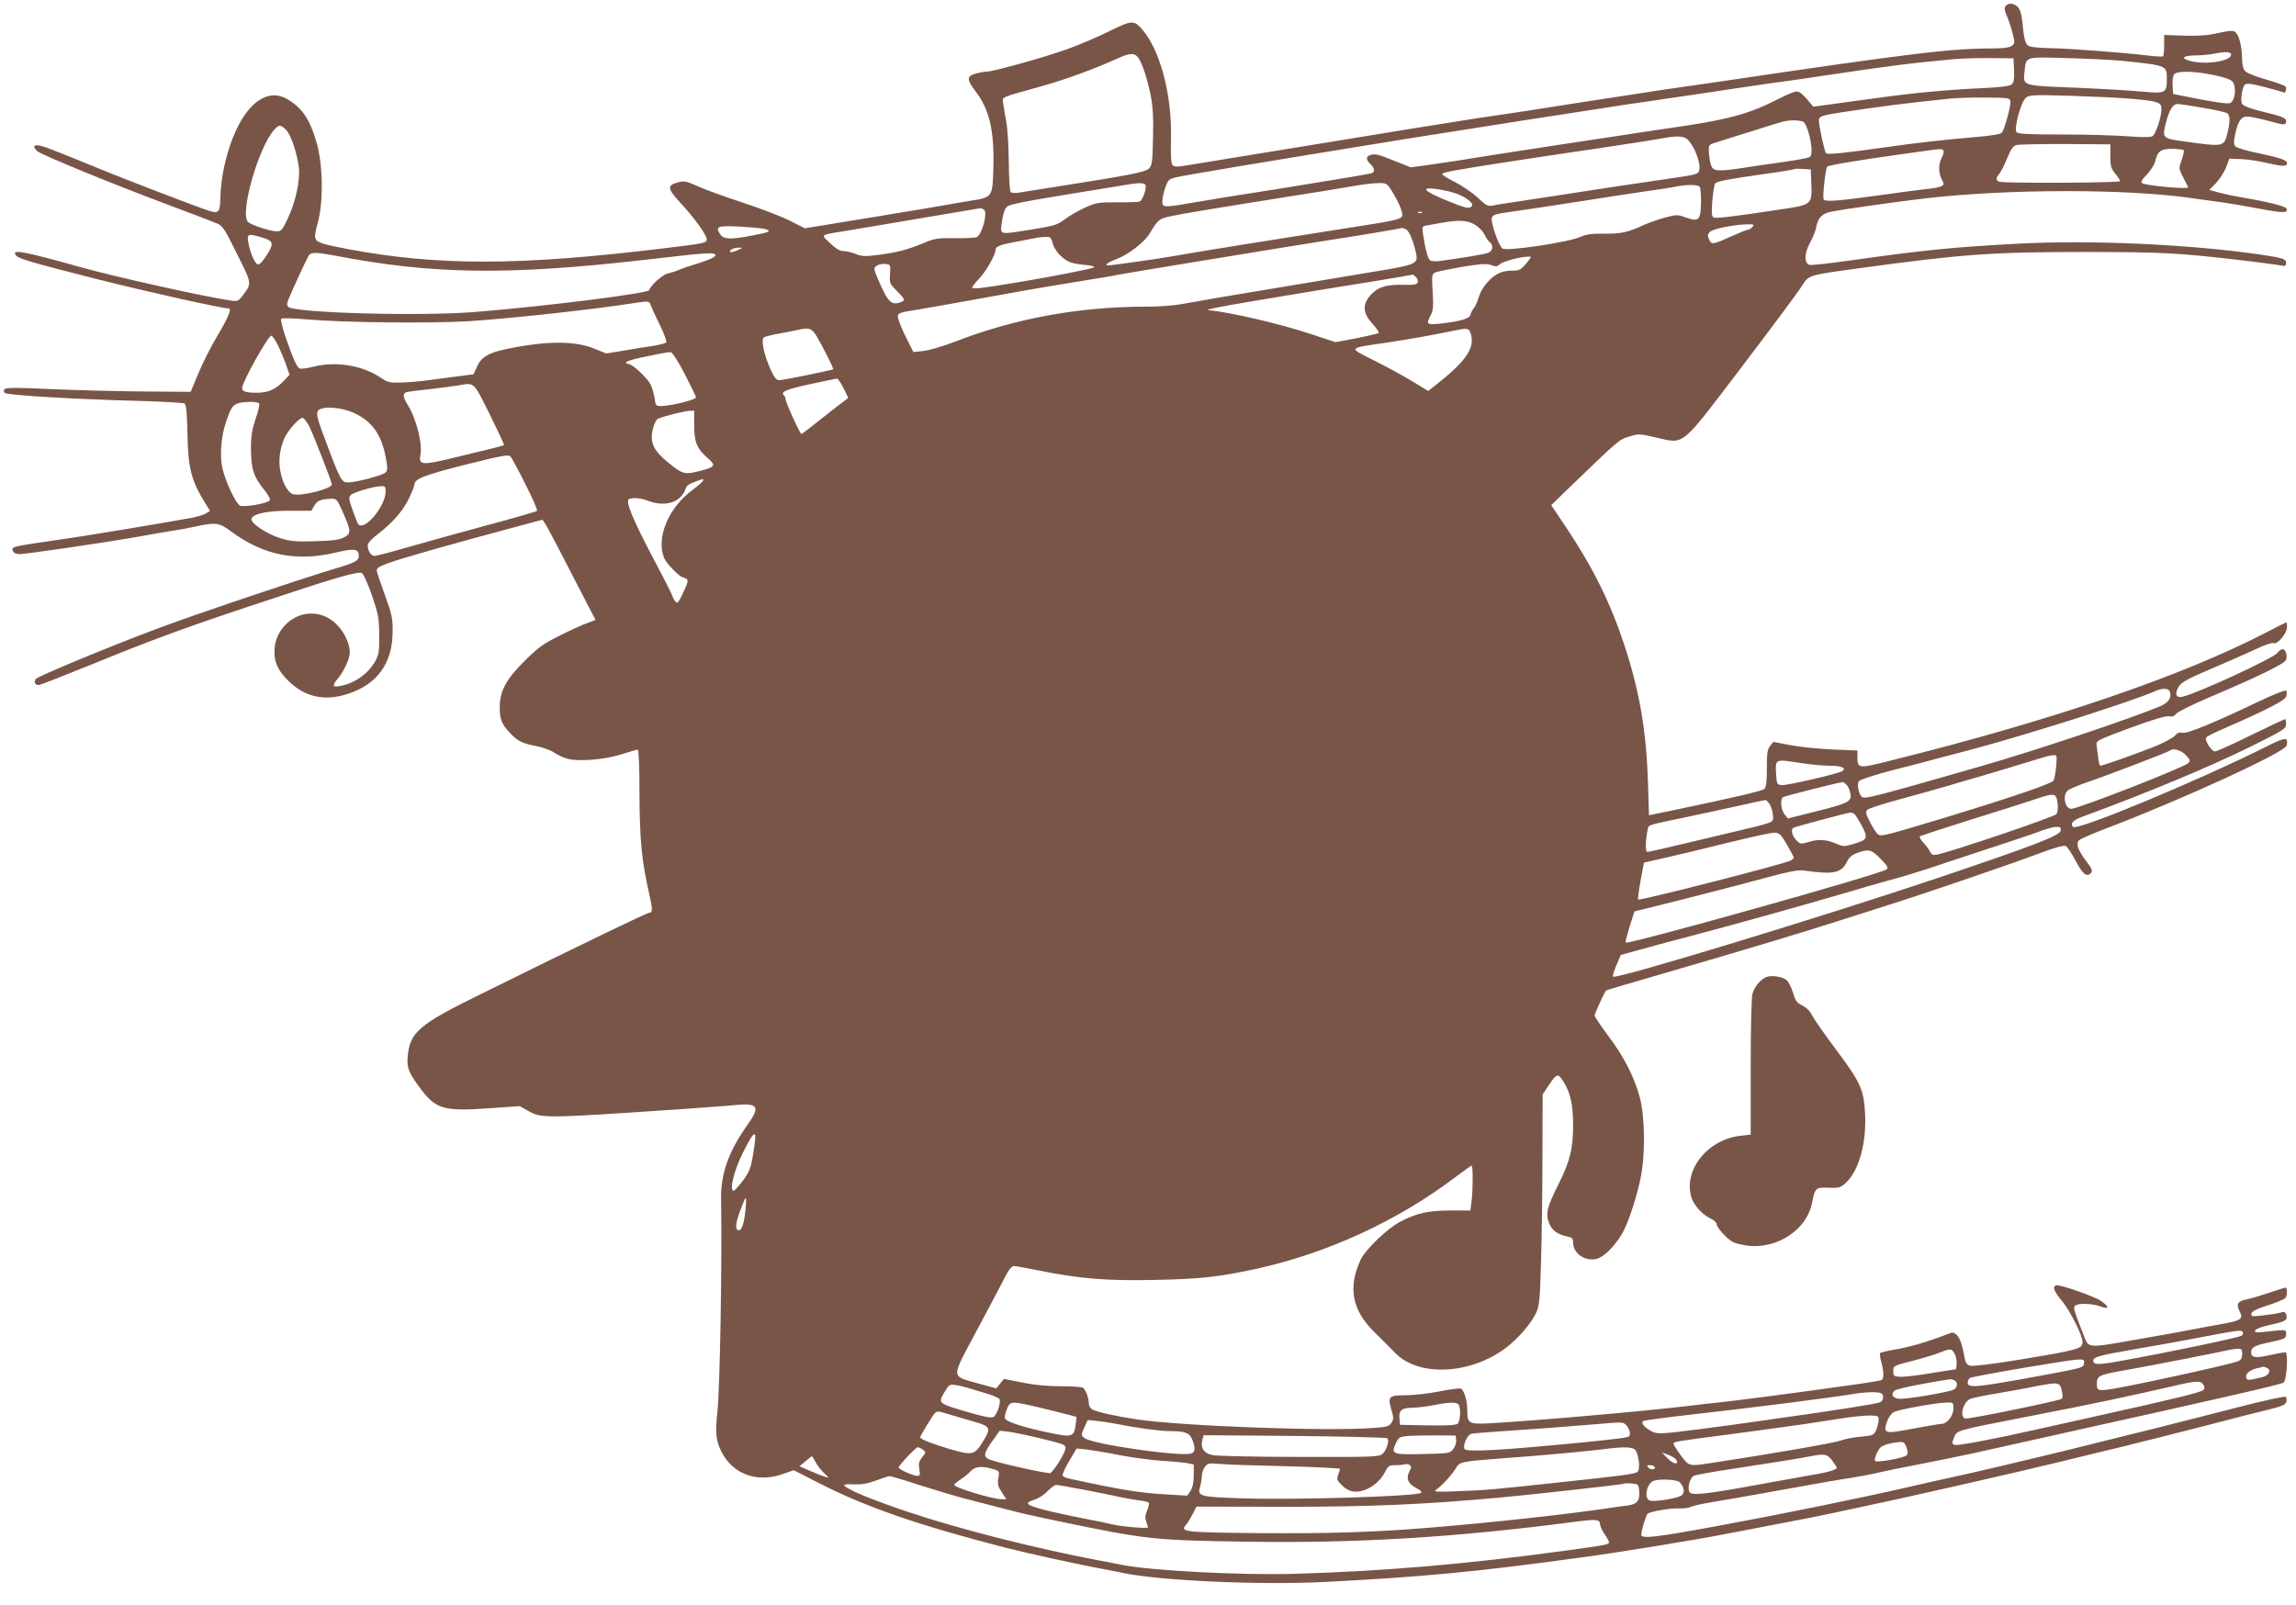
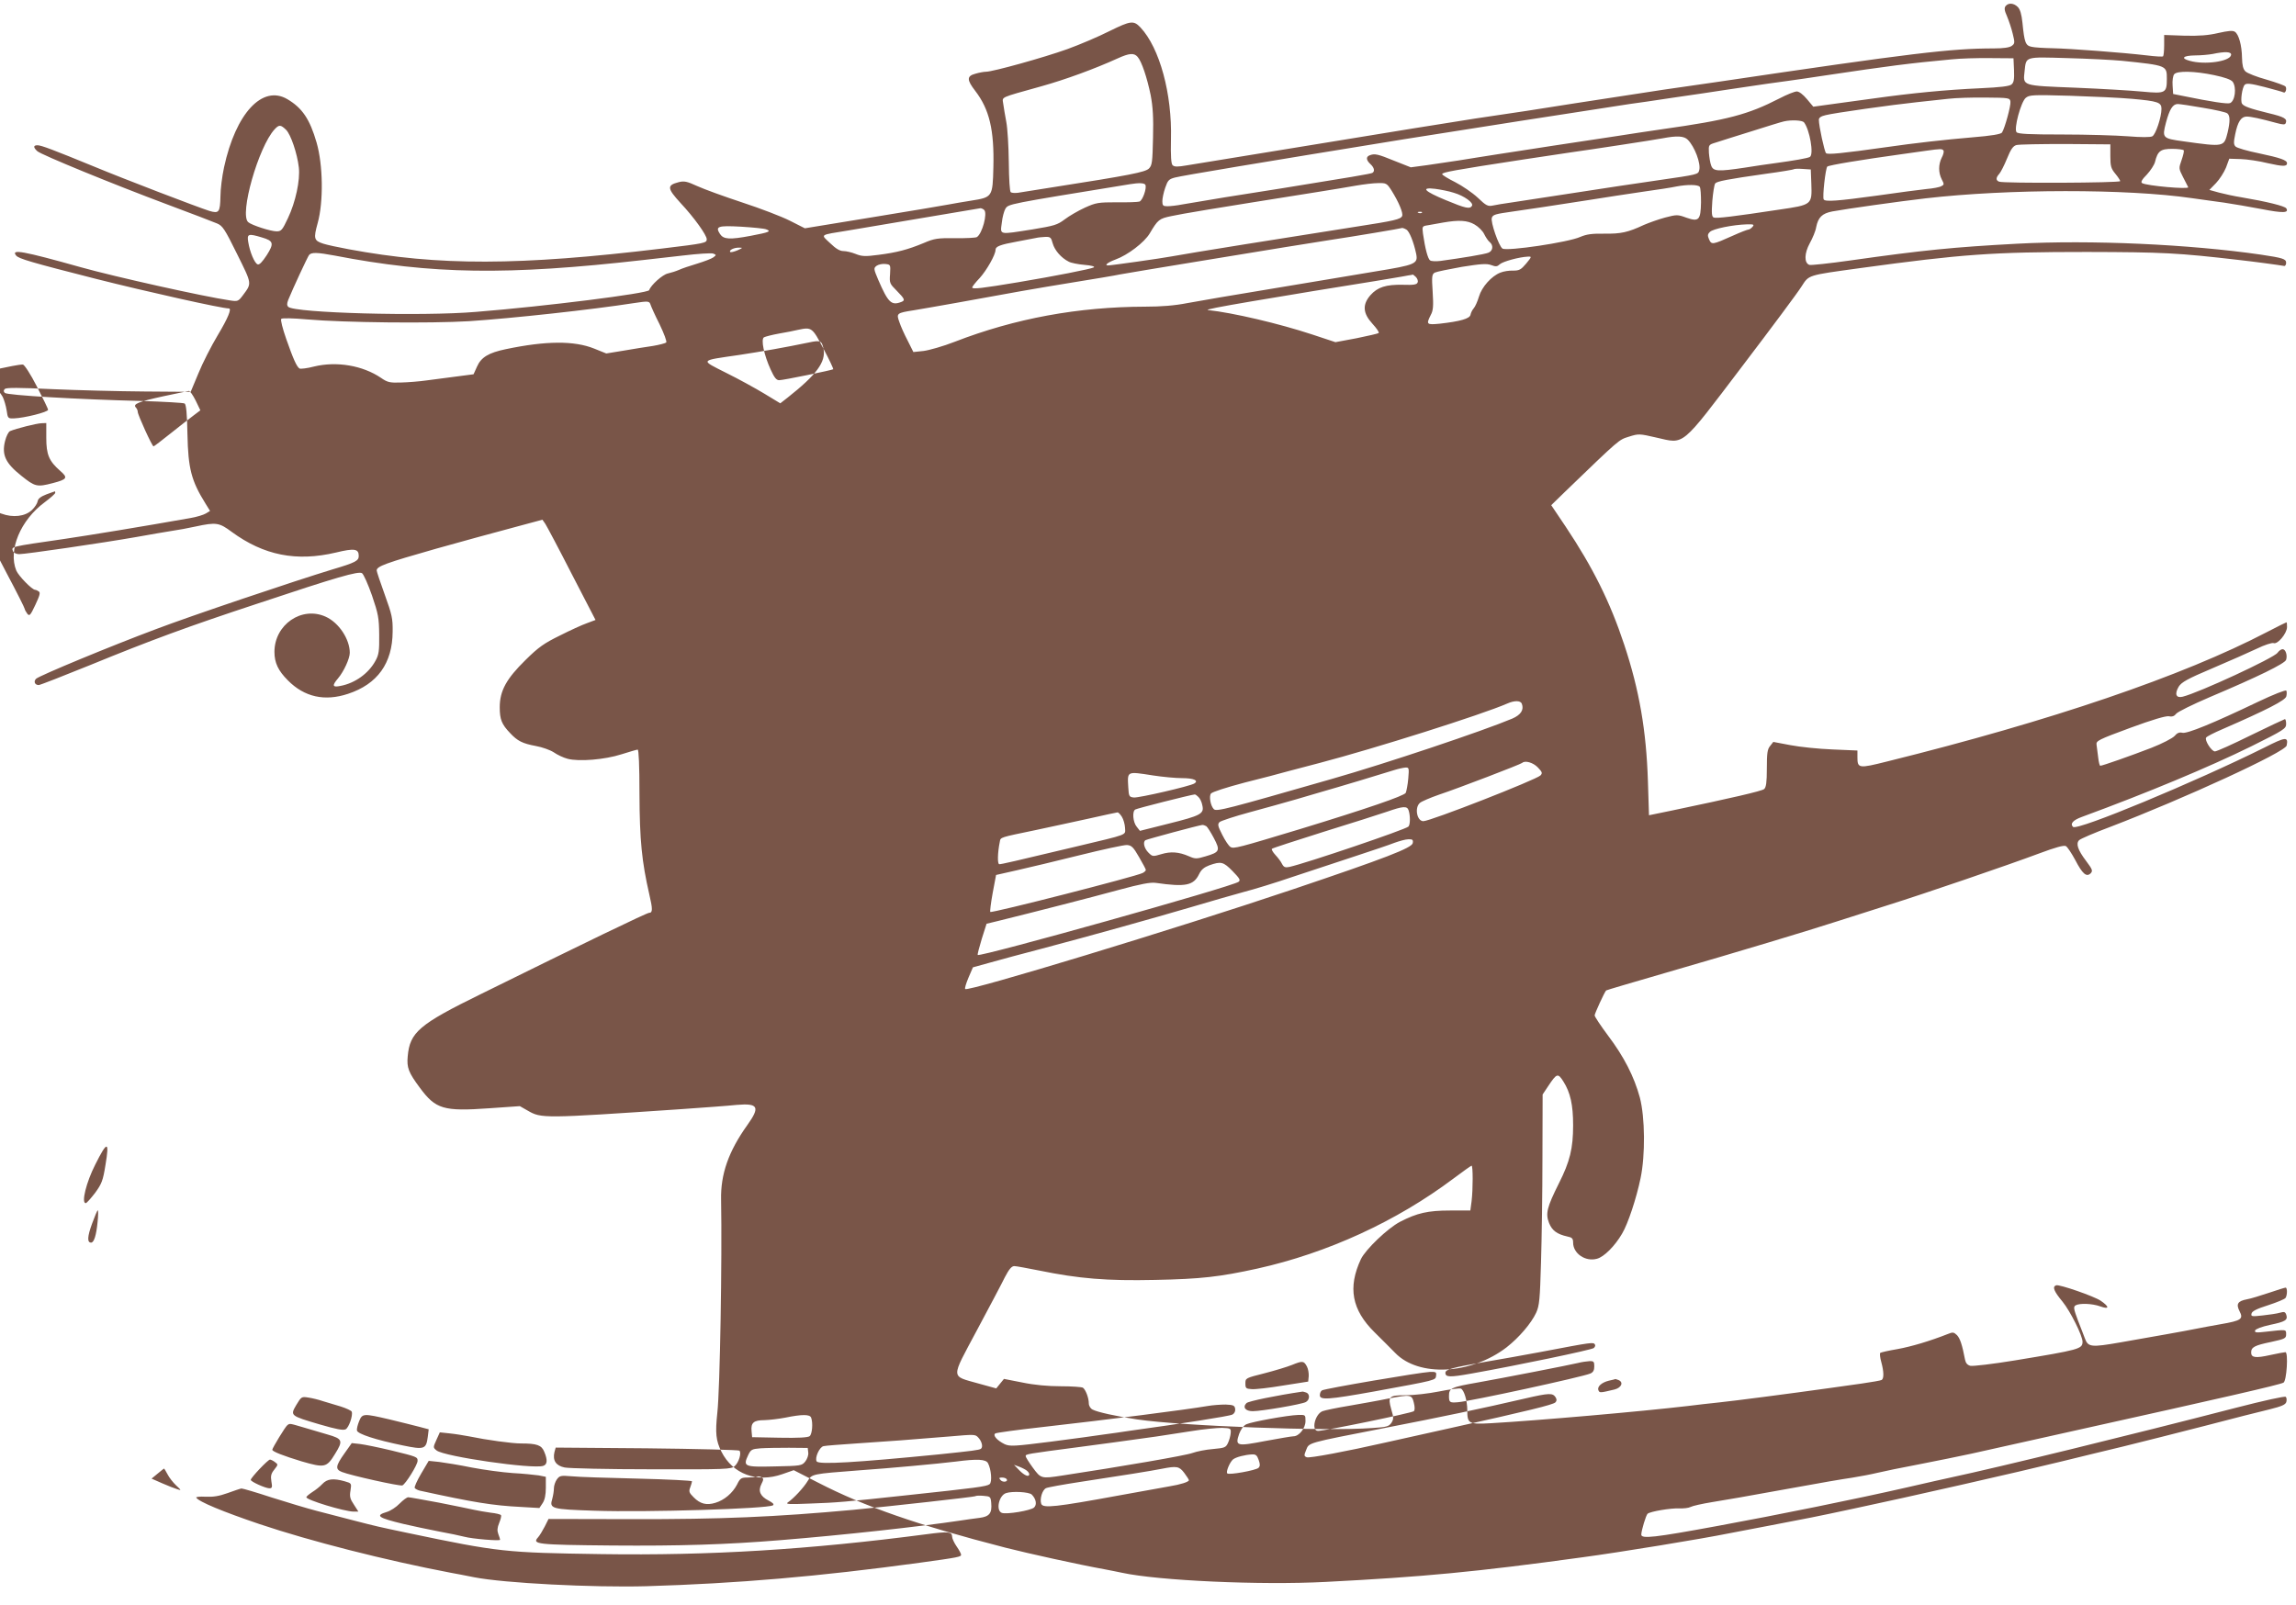
<svg xmlns="http://www.w3.org/2000/svg" version="1.0" width="1280pt" height="895pt" viewBox="0 0 1280 895" preserveAspectRatio="xMidYMid meet">
  <g transform="translate(0,895) scale(0.1,-0.1)" fill="#795548" stroke="none">
-     <path d="M11181 8916 c-8 -10 -7 -24 8 -57 10 -24 25 -68 32 -98 12 -49 12 -54 -6 -67 -12 -9 -46 -14 -100 -14 -239 0 -456 -26 -1535 -186 -91 -13 -228 -33 -305 -44 -77 -12 -300 -46 -495 -76 -195 -31 -382 -60 -415 -64 -53 -7 -163 -24 -480 -75 -150 -24 -1160 -189 -1268 -207 -52 -9 -70 -9 -80 1 -8 8 -11 50 -9 144 7 253 -63 510 -170 624 -38 40 -54 38 -172 -20 -61 -31 -167 -76 -236 -101 -131 -47 -415 -126 -453 -126 -12 0 -39 -5 -59 -11 -49 -13 -49 -34 -1 -96 79 -103 106 -218 101 -425 -4 -167 -5 -168 -125 -187 -43 -7 -98 -16 -123 -21 -25 -5 -215 -37 -424 -71 l-379 -62 -83 42 c-45 23 -165 69 -266 102 -100 33 -213 74 -250 91 -59 27 -74 30 -105 22 -66 -17 -64 -34 11 -116 75 -80 146 -179 146 -202 0 -21 -9 -23 -250 -52 -796 -96 -1244 -97 -1745 -4 -60 11 -124 25 -142 31 -53 17 -56 28 -32 115 33 119 30 324 -6 449 -38 131 -80 193 -163 242 -139 82 -288 -79 -353 -380 -11 -51 -20 -123 -20 -162 -2 -89 -8 -97 -62 -81 -66 21 -476 178 -642 247 -229 94 -295 119 -316 119 -24 0 -24 -12 -1 -33 22 -20 422 -184 727 -298 132 -49 256 -97 275 -105 31 -13 43 -31 112 -171 84 -170 83 -161 31 -231 -24 -32 -28 -34 -72 -27 -144 21 -638 131 -831 185 -321 90 -391 103 -360 65 15 -18 84 -38 445 -130 285 -72 702 -165 741 -165 17 0 -5 -54 -62 -149 -36 -60 -85 -156 -108 -213 l-43 -103 -259 2 c-142 1 -373 7 -512 13 -187 9 -257 9 -265 1 -8 -8 -8 -14 0 -22 13 -13 403 -36 764 -45 125 -4 232 -10 238 -14 9 -5 14 -57 16 -171 4 -191 21 -259 100 -386 l26 -42 -23 -14 c-13 -8 -52 -20 -88 -26 -277 -49 -552 -94 -700 -116 -310 -45 -297 -42 -287 -70 4 -8 18 -15 34 -15 37 0 462 62 650 95 81 15 173 30 203 35 30 4 89 15 130 24 116 25 132 22 202 -30 179 -131 360 -167 581 -115 103 25 127 21 127 -19 0 -27 -18 -37 -146 -75 -214 -65 -795 -261 -984 -333 -249 -93 -652 -260 -669 -277 -15 -15 -7 -35 15 -35 7 0 135 50 283 110 344 141 551 217 936 344 446 149 563 182 583 170 9 -6 34 -62 56 -125 35 -103 39 -124 40 -219 1 -90 -2 -111 -21 -145 -38 -70 -114 -125 -196 -140 -44 -9 -47 2 -12 43 32 38 65 110 65 142 0 76 -61 168 -134 201 -134 61 -286 -44 -286 -196 0 -61 21 -105 75 -159 92 -93 205 -118 335 -75 164 54 248 170 249 347 1 74 -4 95 -44 206 -25 69 -45 129 -45 135 0 23 49 41 330 121 81 23 364 101 475 130 l119 32 16 -23 c8 -12 75 -138 147 -279 l133 -257 -48 -18 c-26 -9 -94 -40 -151 -69 -88 -43 -119 -65 -191 -136 -107 -105 -144 -172 -144 -264 0 -68 11 -95 58 -144 41 -44 69 -58 144 -72 34 -6 79 -22 99 -35 20 -14 54 -30 77 -36 63 -17 208 -5 301 25 44 14 85 26 90 26 6 0 10 -89 10 -247 1 -258 13 -378 55 -561 19 -81 19 -102 -1 -102 -13 0 -357 -166 -936 -452 -347 -170 -398 -214 -410 -348 -6 -63 4 -90 68 -176 88 -119 132 -132 385 -114 l172 12 44 -25 c76 -44 84 -44 853 8 127 9 267 19 313 24 119 10 131 -11 58 -113 -105 -147 -149 -274 -146 -416 6 -324 -6 -1058 -21 -1188 -12 -113 -8 -155 23 -217 63 -125 198 -175 340 -125 l63 22 135 -69 c262 -135 556 -237 1045 -363 130 -33 401 -93 555 -121 30 -6 73 -14 95 -19 203 -44 772 -70 1135 -51 545 28 840 56 1430 137 216 29 661 102 820 134 25 5 131 25 235 45 199 38 242 46 470 95 275 58 914 203 1145 260 91 22 248 61 350 85 102 25 307 77 455 115 149 39 309 80 357 91 68 17 89 26 94 41 3 11 2 24 -3 29 -5 5 -123 -21 -278 -61 -588 -152 -1310 -329 -1595 -390 -19 -4 -127 -28 -239 -54 -280 -64 -723 -154 -1056 -215 -353 -65 -425 -73 -425 -48 1 25 26 107 35 116 15 13 129 32 177 30 24 -1 52 2 63 8 11 6 65 18 120 27 117 19 132 22 455 80 135 25 281 50 325 56 44 7 107 19 140 27 33 8 139 30 235 48 96 19 227 45 290 59 63 14 338 75 610 136 784 174 1104 247 1130 260 18 8 28 170 11 170 -6 0 -44 -7 -85 -16 -81 -18 -106 -15 -106 14 0 30 19 40 111 59 78 17 84 20 84 43 0 28 2 27 -114 14 -52 -6 -63 -5 -59 7 3 8 36 21 82 31 87 18 101 27 92 56 -6 17 -11 19 -36 12 -16 -5 -59 -11 -95 -15 -61 -7 -67 -6 -63 10 2 13 29 27 93 47 49 16 93 34 97 41 10 16 10 57 0 57 -4 0 -46 -13 -93 -29 -48 -16 -103 -33 -122 -36 -52 -10 -62 -26 -42 -66 23 -44 11 -53 -105 -73 -52 -9 -115 -21 -140 -26 -64 -13 -240 -44 -417 -75 -166 -29 -182 -27 -200 22 -6 15 -23 61 -39 101 -23 62 -26 75 -13 83 22 13 92 11 139 -6 50 -18 51 -2 1 32 -37 25 -230 92 -248 86 -23 -8 -13 -33 36 -92 43 -53 111 -189 111 -223 -1 -40 -14 -44 -378 -104 -122 -20 -233 -33 -247 -30 -17 4 -26 15 -30 34 -16 84 -28 119 -45 137 -18 17 -23 18 -52 6 -99 -39 -203 -70 -281 -84 -48 -8 -91 -18 -95 -21 -3 -4 -1 -27 6 -51 15 -55 15 -92 2 -100 -5 -3 -56 -12 -112 -20 -57 -8 -137 -19 -178 -25 -221 -31 -536 -72 -615 -80 -49 -5 -128 -14 -175 -20 -264 -31 -836 -81 -1097 -96 -126 -7 -133 -3 -133 73 0 52 -18 113 -36 120 -7 3 -62 -4 -121 -16 -60 -12 -142 -21 -184 -21 -96 0 -103 -7 -83 -78 14 -47 14 -55 1 -76 -14 -20 -26 -24 -108 -29 -255 -19 -1057 11 -1309 48 -120 18 -223 41 -249 55 -12 6 -21 21 -21 35 0 30 -18 77 -33 87 -7 4 -62 8 -123 8 -72 0 -148 7 -215 21 l-102 20 -22 -27 -21 -26 -98 27 c-158 45 -157 21 -11 295 69 129 140 263 157 298 24 46 38 62 53 62 11 0 74 -12 140 -25 220 -45 375 -58 645 -52 255 5 359 17 569 63 392 87 777 264 1095 503 52 39 97 71 100 71 8 0 8 -131 0 -198 l-7 -52 -112 0 c-125 0 -185 -14 -280 -63 -69 -36 -192 -154 -218 -208 -74 -158 -51 -283 76 -408 40 -39 91 -91 115 -115 131 -136 423 -121 621 31 69 54 137 133 165 193 18 40 21 73 27 280 4 129 8 393 8 586 l1 351 30 45 c49 74 55 76 86 27 39 -62 54 -130 54 -244 0 -129 -18 -202 -79 -323 -67 -134 -76 -169 -55 -222 17 -42 44 -62 102 -75 26 -5 32 -11 32 -34 0 -61 69 -108 133 -90 39 10 100 71 140 140 33 55 80 198 103 309 27 129 25 339 -4 450 -32 117 -88 227 -177 345 -41 55 -75 106 -75 113 0 10 54 128 64 139 1 2 148 45 327 97 418 121 799 236 969 291 74 24 203 65 285 91 185 58 654 218 833 285 91 34 138 47 149 41 9 -5 32 -40 52 -77 41 -79 63 -97 86 -75 13 14 11 21 -25 69 -47 62 -58 97 -39 116 8 8 85 41 173 74 410 157 978 418 984 454 10 50 -5 49 -125 -12 -384 -191 -1043 -465 -1066 -442 -18 18 0 38 50 56 367 135 707 277 943 393 183 91 195 99 195 125 0 15 -3 27 -7 27 -4 -1 -90 -41 -190 -90 -101 -50 -190 -90 -200 -90 -19 0 -59 63 -49 77 3 6 44 27 91 47 248 108 351 161 356 183 3 12 3 26 0 32 -4 5 -71 -21 -159 -63 -249 -119 -395 -179 -421 -172 -16 4 -29 -1 -43 -18 -12 -13 -68 -42 -129 -66 -114 -44 -273 -100 -285 -100 -4 0 -9 21 -12 48 -3 26 -7 57 -9 70 -3 21 11 28 187 93 125 46 199 68 217 65 18 -4 30 1 40 14 7 10 92 52 188 93 267 113 419 187 425 208 8 26 -3 59 -20 59 -8 0 -20 -9 -28 -20 -20 -29 -439 -223 -529 -245 -37 -9 -46 15 -22 56 16 25 47 43 189 103 94 40 205 89 247 109 43 21 84 34 93 31 22 -9 74 53 75 89 0 15 -1 27 -3 27 -2 0 -50 -24 -108 -54 -471 -246 -1206 -496 -2118 -722 -159 -40 -166 -39 -166 24 l0 37 -140 6 c-77 3 -182 14 -234 24 l-95 18 -18 -23 c-15 -18 -18 -40 -18 -125 0 -78 -4 -105 -15 -115 -13 -11 -181 -50 -511 -119 l-131 -27 -6 190 c-9 282 -48 508 -132 761 -79 239 -175 431 -327 659 l-80 119 78 76 c308 297 298 288 355 306 54 17 58 17 153 -5 160 -36 131 -60 479 398 162 213 311 413 330 444 43 66 29 62 327 103 570 78 738 90 1265 90 424 -1 506 -5 850 -45 73 -8 222 -28 249 -33 6 -1 11 7 11 18 0 21 -19 27 -140 45 -398 58 -950 83 -1360 61 -354 -19 -525 -36 -927 -93 -120 -17 -224 -28 -231 -25 -30 11 -28 65 2 120 16 29 33 69 36 90 11 55 33 77 90 88 75 14 373 56 520 73 460 53 1121 54 1485 1 52 -7 133 -19 180 -25 47 -7 141 -23 209 -36 118 -23 153 -22 137 4 -8 13 -109 38 -251 62 -38 6 -94 18 -124 26 l-54 15 37 38 c20 21 45 60 56 87 l18 49 64 -2 c35 -1 103 -11 151 -23 85 -19 107 -19 107 0 0 17 -38 30 -156 55 -65 13 -123 30 -131 38 -11 11 -11 24 -2 68 14 70 33 99 64 99 24 0 75 -11 167 -36 37 -10 47 -10 51 0 9 24 -8 34 -96 55 -102 25 -139 38 -148 53 -10 15 1 91 15 105 9 10 32 8 110 -12 53 -14 101 -27 106 -30 11 -7 20 19 12 32 -4 6 -52 23 -106 39 -55 15 -108 36 -118 46 -13 13 -18 34 -19 76 -1 69 -18 131 -40 145 -12 8 -38 5 -92 -7 -55 -13 -106 -17 -189 -15 l-113 4 0 -57 c0 -31 -3 -59 -6 -62 -3 -3 -43 -1 -90 5 -136 16 -427 38 -524 40 -49 1 -103 4 -119 8 -34 7 -40 23 -51 134 -5 48 -13 75 -26 88 -22 22 -52 25 -68 5z m1257 -273 c-7 -36 -147 -56 -231 -32 -52 14 -37 29 31 30 31 0 75 4 97 8 71 15 107 13 103 -6z m-6096 -10 c23 -26 53 -117 73 -214 12 -64 16 -124 13 -237 -3 -136 -5 -154 -23 -172 -21 -20 -106 -37 -535 -104 -91 -14 -178 -28 -195 -31 -16 -2 -34 -1 -40 3 -6 4 -10 73 -11 167 -1 88 -7 189 -14 225 -7 36 -14 81 -17 101 -5 41 -26 31 213 98 133 37 299 98 424 155 66 30 92 32 112 9z m4886 -74 c2 -52 -1 -69 -14 -80 -12 -10 -63 -16 -173 -21 -196 -9 -382 -27 -596 -57 -33 -5 -122 -17 -198 -27 l-138 -19 -36 43 c-21 25 -43 42 -56 42 -12 0 -55 -17 -97 -39 -175 -90 -289 -120 -650 -171 -41 -6 -102 -15 -135 -20 -33 -5 -166 -26 -295 -45 -129 -19 -262 -40 -295 -45 -33 -5 -121 -19 -195 -30 -74 -12 -173 -27 -220 -35 -47 -7 -125 -19 -175 -26 l-90 -12 -91 36 c-93 38 -110 42 -138 31 -22 -8 -20 -27 4 -49 21 -19 26 -40 11 -49 -7 -5 -132 -26 -511 -87 -69 -11 -208 -33 -310 -49 -102 -17 -209 -35 -239 -40 -30 -6 -67 -10 -83 -10 -24 0 -28 4 -28 28 0 16 7 49 16 75 14 41 20 48 54 57 42 11 467 82 1280 214 153 25 1139 179 1255 196 33 4 141 20 240 35 99 14 239 35 310 46 195 29 263 39 340 49 39 5 131 19 205 30 348 52 463 67 700 89 47 5 144 8 215 7 l130 -1 3 -66z m602 52 c251 -26 250 -26 250 -101 0 -79 -8 -83 -135 -71 -61 6 -229 16 -375 22 -302 12 -292 9 -283 93 9 82 -1 79 238 72 115 -3 253 -10 305 -15z m514 -80 c58 -12 94 -25 103 -37 23 -32 13 -108 -15 -119 -15 -6 -106 8 -257 39 l-60 12 -3 48 c-2 26 2 54 9 62 16 20 114 18 223 -5z m-459 -132 c146 -13 165 -20 165 -56 0 -46 -32 -143 -51 -153 -11 -6 -61 -6 -136 0 -65 5 -229 10 -364 10 -188 0 -249 3 -257 13 -16 19 24 167 51 191 21 17 36 18 247 12 124 -4 279 -11 345 -17z m-677 -16 c3 -22 -31 -147 -47 -172 -6 -9 -56 -18 -167 -27 -145 -12 -330 -33 -474 -54 -255 -36 -331 -43 -340 -34 -9 9 -40 152 -40 186 0 12 12 20 38 26 46 12 373 58 507 72 55 6 134 15 175 19 41 5 136 8 210 7 131 -1 135 -2 138 -23z m1073 -34 c68 -11 129 -25 136 -31 16 -13 16 -45 2 -106 -21 -82 -17 -82 -247 -50 -117 16 -119 19 -97 104 20 75 38 104 66 104 9 0 73 -9 140 -21z m-2224 -81 c32 -41 56 -179 33 -193 -11 -7 -86 -20 -195 -35 -38 -5 -115 -16 -169 -25 -147 -22 -174 -21 -186 11 -6 15 -11 47 -13 72 -2 44 -2 45 38 57 22 7 112 36 200 63 88 28 169 53 180 55 43 10 103 6 112 -5z m-8462 -42 c26 -26 62 -131 71 -210 8 -70 -18 -193 -61 -283 -31 -66 -37 -73 -63 -73 -33 0 -138 34 -158 51 -51 42 57 421 147 518 25 27 34 26 64 -3z m7814 -55 c39 -39 74 -133 64 -170 -6 -24 -7 -24 -228 -56 -198 -29 -252 -37 -400 -60 -150 -23 -352 -54 -425 -65 -36 -5 -79 -12 -97 -16 -28 -6 -38 -1 -85 44 -29 27 -86 66 -125 86 -40 20 -73 40 -73 45 0 10 56 21 455 82 110 17 227 34 260 39 108 15 469 70 515 79 79 15 118 13 139 -8z m2356 -92 c0 -56 4 -69 28 -98 15 -18 27 -37 27 -41 0 -10 -651 -13 -675 -3 -19 7 -19 22 1 44 8 9 28 48 43 85 21 52 34 70 52 75 13 4 137 6 274 6 l250 -2 0 -66z m-930 31 c3 -5 -1 -23 -10 -39 -19 -38 -19 -84 0 -121 14 -27 14 -30 -2 -38 -10 -6 -47 -13 -83 -16 -36 -4 -161 -20 -278 -37 -218 -30 -287 -35 -295 -21 -8 12 10 173 20 183 8 8 189 38 413 69 41 6 102 14 135 19 85 12 93 12 100 1z m1339 2 c3 -5 -3 -29 -12 -55 -16 -45 -16 -47 8 -94 14 -26 26 -52 29 -57 5 -13 -233 8 -257 23 -9 5 -1 20 27 48 21 23 41 54 45 70 15 61 31 73 96 73 32 0 61 -4 64 -8z m-2076 -186 c4 -118 5 -118 -180 -145 -250 -38 -350 -50 -364 -44 -11 4 -13 23 -8 92 4 47 11 91 16 98 10 12 64 23 283 54 83 11 152 23 155 25 2 3 25 4 50 2 l45 -3 3 -79z m-3713 -6 c10 -17 -15 -89 -33 -94 -9 -3 -66 -5 -127 -4 -102 0 -115 -2 -177 -30 -37 -17 -87 -46 -112 -65 -41 -31 -58 -36 -179 -56 -192 -30 -181 -33 -172 37 3 31 13 66 20 78 18 27 7 25 695 137 48 8 79 7 85 -3z m1373 -33 c40 -64 65 -124 59 -141 -8 -19 -43 -27 -257 -60 -352 -55 -941 -149 -1030 -166 -52 -10 -334 -50 -352 -50 -24 0 -2 17 41 33 67 24 161 95 191 146 45 76 52 82 120 96 71 15 196 36 825 136 72 11 164 27 205 34 41 7 96 14 123 14 45 1 49 -1 75 -42z m1718 21 c5 -7 7 -46 7 -87 -2 -98 -12 -109 -81 -85 -49 18 -54 18 -119 1 -37 -10 -90 -29 -118 -41 -90 -42 -128 -50 -220 -49 -71 1 -99 -3 -135 -18 -65 -30 -409 -81 -434 -65 -20 13 -68 150 -59 172 6 17 20 21 113 34 88 12 216 32 430 65 85 14 220 34 300 46 80 11 163 24 185 29 62 12 123 11 131 -2z m-1371 -33 c58 -17 112 -56 101 -73 -12 -19 -35 -14 -146 32 -121 50 -142 73 -59 63 30 -4 77 -13 104 -22z m-2618 -96 c19 -19 -11 -132 -41 -151 -6 -4 -60 -7 -121 -6 -99 1 -117 -2 -175 -27 -89 -37 -150 -53 -252 -66 -75 -10 -93 -9 -128 5 -22 9 -53 16 -68 16 -20 0 -42 13 -74 44 -54 51 -63 44 102 71 58 10 245 41 415 70 171 29 315 53 321 54 5 0 15 -4 21 -10z m2440 -15 c-3 -3 -12 -4 -19 -1 -8 3 -5 6 6 6 11 1 17 -2 13 -5z m294 -66 c21 -12 45 -36 53 -53 9 -18 22 -38 31 -45 22 -18 18 -49 -7 -59 -21 -9 -150 -30 -268 -46 -25 -3 -51 -2 -57 3 -13 8 -28 66 -40 149 -5 41 -5 42 28 47 19 3 57 10 84 15 87 15 135 13 176 -11z m1549 -13 c-7 -8 -17 -15 -22 -15 -6 0 -45 -15 -87 -34 -114 -51 -119 -52 -133 -21 -9 21 -9 29 5 42 16 17 129 40 206 42 38 1 42 -1 31 -14z m-5498 -14 c29 -11 18 -16 -87 -36 -117 -22 -151 -20 -171 10 -28 43 -12 48 117 41 65 -4 129 -10 141 -15z m3568 -1 c17 -9 41 -69 55 -135 11 -56 -2 -62 -230 -99 -115 -20 -374 -62 -575 -96 -201 -33 -412 -69 -470 -80 -71 -14 -147 -20 -235 -20 -374 -1 -725 -65 -1063 -196 -64 -25 -142 -47 -173 -51 l-57 -6 -32 64 c-18 34 -39 81 -46 103 -18 49 -15 51 81 66 38 6 144 25 235 41 316 58 436 79 650 114 118 19 238 39 265 45 28 5 217 37 420 70 506 83 578 95 745 121 140 21 402 65 408 68 2 0 12 -3 22 -9z m-6380 -44 c65 -19 69 -33 27 -99 -25 -38 -41 -55 -51 -51 -17 7 -43 68 -52 124 -8 46 0 49 76 26z m4409 -34 c11 -38 47 -80 89 -101 12 -7 52 -15 88 -18 38 -3 60 -9 52 -14 -16 -9 -220 -49 -423 -83 -198 -33 -255 -40 -255 -29 0 5 19 29 42 53 38 42 88 129 88 157 0 19 27 29 120 46 47 9 94 18 105 20 11 3 34 5 52 6 29 1 33 -3 42 -37z m-1758 -38 c-19 -8 -37 -12 -40 -9 -9 10 22 25 49 24 23 0 22 -1 -9 -15z m-2246 -29 c542 -105 965 -111 1720 -25 39 4 138 16 221 25 83 10 160 15 170 11 18 -7 18 -8 1 -21 -11 -8 -51 -23 -90 -35 -40 -12 -85 -27 -102 -35 -16 -7 -44 -16 -62 -20 -29 -6 -94 -64 -104 -93 -7 -18 -577 -90 -964 -121 -305 -26 -1014 -6 -1048 28 -8 8 -8 19 0 39 26 64 107 238 116 250 13 16 45 15 142 -3z m6643 -45 c-29 -34 -38 -39 -73 -39 -22 1 -53 -4 -70 -11 -50 -19 -104 -80 -120 -134 -8 -27 -21 -56 -29 -65 -8 -9 -16 -25 -18 -36 -4 -22 -57 -37 -172 -50 -73 -7 -76 -4 -50 48 14 25 16 50 11 129 -6 88 -4 99 12 108 10 5 78 19 151 32 107 17 138 19 163 10 26 -10 34 -9 49 5 17 15 108 40 156 42 22 1 22 0 -10 -39z m-3546 -58 c-4 -50 -2 -54 37 -93 45 -46 49 -54 25 -63 -55 -21 -73 -3 -128 124 -26 61 -26 65 -9 78 10 7 32 12 48 10 30 -3 30 -4 27 -56z m2932 -17 c8 -9 13 -22 9 -30 -4 -12 -22 -15 -82 -13 -94 2 -141 -13 -181 -58 -46 -53 -42 -101 11 -159 23 -25 39 -48 35 -52 -3 -3 -59 -16 -123 -29 l-118 -22 -130 43 c-185 61 -441 121 -580 136 -20 2 63 18 245 49 102 17 210 35 240 40 30 5 154 26 275 45 121 19 245 40 275 45 30 5 66 11 80 14 14 2 26 4 27 5 1 0 8 -6 17 -14z m-4268 -152 c3 -10 25 -60 51 -111 25 -52 42 -97 37 -102 -5 -4 -38 -13 -74 -19 -36 -5 -109 -17 -162 -26 l-98 -16 -67 27 c-112 45 -269 44 -493 -3 -96 -20 -138 -45 -161 -98 l-19 -42 -92 -12 c-51 -7 -127 -17 -168 -22 -41 -6 -106 -11 -145 -12 -62 -2 -75 1 -111 26 -102 69 -247 94 -374 63 -38 -10 -74 -14 -80 -11 -16 10 -35 53 -74 164 -21 60 -33 108 -28 113 5 5 66 4 143 -3 205 -18 688 -23 904 -10 241 16 683 64 920 101 78 12 85 11 91 -7z m965 -248 c32 -60 56 -111 54 -114 -6 -5 -277 -61 -301 -61 -16 0 -27 14 -48 60 -37 81 -55 168 -37 179 7 4 45 14 84 21 40 7 88 16 107 21 75 16 79 13 141 -106z m3612 69 c14 -73 -38 -144 -200 -272 l-41 -32 -89 54 c-48 29 -144 82 -213 116 -146 74 -151 67 75 100 125 19 255 42 385 69 66 14 73 11 83 -35z m-6651 -54 c14 -30 34 -78 44 -107 l18 -53 -34 -36 c-44 -46 -86 -64 -149 -64 -59 0 -81 7 -81 26 0 34 147 296 163 292 7 -2 24 -28 39 -58z m2265 -155 c34 -66 63 -125 63 -131 0 -13 -133 -46 -190 -48 -33 -1 -35 0 -41 45 -4 25 -14 59 -22 75 -19 37 -101 114 -122 114 -8 0 -15 4 -15 9 0 5 33 16 73 25 39 8 92 19 117 24 25 5 52 9 60 8 8 -1 43 -54 77 -121z m886 -80 l26 -54 -37 -28 c-20 -15 -78 -60 -128 -100 -50 -40 -93 -73 -96 -73 -8 0 -88 176 -88 192 0 8 -5 19 -10 24 -20 20 14 33 151 63 74 16 139 29 144 30 6 1 23 -24 38 -54z m-1973 -145 c46 -93 82 -170 80 -172 -3 -2 -39 -12 -80 -22 -41 -10 -139 -33 -218 -53 -161 -38 -179 -36 -168 22 12 62 -24 203 -71 277 -28 45 -29 65 -5 72 9 2 67 10 127 16 61 7 130 16 155 20 98 17 86 27 180 -160z m-1285 60 c3 -6 -5 -44 -20 -85 -19 -57 -26 -96 -26 -158 0 -122 13 -164 79 -245 21 -27 31 -47 25 -53 -18 -18 -145 -39 -166 -28 -23 13 -80 133 -97 208 -16 69 -8 177 21 261 25 73 34 89 64 100 29 12 113 12 120 0z m529 -53 c101 -47 153 -120 177 -250 11 -57 10 -70 -2 -82 -17 -16 -163 -55 -209 -55 -36 0 -43 12 -129 243 -55 146 -56 160 -8 171 42 9 119 -3 171 -27z m1896 -69 c0 -94 15 -130 78 -185 44 -38 39 -47 -42 -68 -88 -23 -99 -20 -175 41 -88 70 -110 116 -91 193 7 28 19 52 28 56 35 15 148 43 175 44 l27 1 0 -82z m-2146 -5 c25 -51 126 -310 126 -325 0 -23 -169 -66 -214 -54 -31 8 -61 61 -74 134 -10 56 -2 118 22 175 17 42 83 117 102 117 8 0 24 -21 38 -47z m1207 -327 c39 -76 67 -141 62 -145 -4 -4 -129 -40 -278 -80 -148 -40 -346 -95 -440 -122 -93 -27 -178 -49 -187 -49 -20 0 -38 29 -38 59 0 12 21 36 58 64 83 64 139 129 173 200 16 34 29 67 29 73 0 34 52 54 285 113 221 55 241 58 253 43 7 -9 45 -79 83 -156z m989 25 c0 -5 -26 -28 -58 -52 -136 -100 -206 -268 -159 -382 13 -30 88 -107 105 -107 4 0 13 -4 20 -9 10 -6 6 -22 -19 -75 -28 -60 -33 -64 -45 -49 -7 10 -14 22 -14 26 0 5 -45 95 -101 200 -123 233 -165 335 -142 344 27 10 67 6 113 -12 64 -24 132 -16 170 20 16 15 30 37 32 49 2 14 17 26 48 38 25 9 46 17 48 17 1 1 2 -3 2 -8z m-1770 -60 c0 -86 -124 -231 -155 -181 -3 6 -17 40 -30 78 -21 58 -22 69 -10 81 16 16 124 48 168 50 23 1 27 -3 27 -28z m-241 -112 c49 -109 50 -124 10 -145 -26 -14 -63 -19 -161 -22 -109 -3 -138 -1 -195 17 -78 24 -166 84 -161 108 5 28 92 46 218 45 l116 0 16 28 c16 28 35 36 94 39 30 1 33 -3 63 -70z m10187 -1004 c13 -34 -5 -62 -53 -83 -164 -69 -703 -250 -1008 -337 -582 -167 -641 -183 -656 -168 -18 18 -28 71 -16 87 7 9 85 34 187 61 96 24 207 53 245 64 39 10 117 31 175 46 305 80 903 269 1045 331 40 18 74 17 81 -1z m89 -355 c25 -26 27 -32 15 -45 -26 -25 -614 -255 -653 -255 -36 0 -50 76 -19 102 9 8 58 29 107 46 108 36 455 169 463 177 16 15 61 2 87 -25z m-722 -62 c-3 -35 -10 -70 -14 -80 -9 -17 -219 -89 -589 -202 -344 -104 -370 -111 -388 -100 -10 6 -30 36 -46 68 -25 49 -27 59 -15 71 8 7 84 32 169 55 85 23 200 55 255 71 55 16 123 36 150 44 68 19 351 104 400 120 22 7 50 13 62 14 20 1 21 -2 16 -61z m-1423 17 c52 -8 125 -15 162 -15 64 0 95 -13 68 -30 -24 -15 -310 -81 -337 -78 -26 3 -28 6 -31 57 -5 91 -10 89 138 66z m253 -120 c9 -8 19 -29 22 -47 11 -47 -9 -57 -189 -102 l-159 -40 -18 23 c-21 25 -26 86 -8 96 8 6 305 81 331 84 4 1 13 -6 21 -14z m1172 -75 c10 -31 9 -80 -1 -90 -17 -17 -569 -204 -663 -225 -24 -5 -32 -2 -42 17 -6 13 -23 35 -37 50 -14 15 -23 31 -19 34 4 4 134 46 289 95 156 48 315 99 353 112 89 31 112 33 120 7z m-1599 -35 c9 -14 17 -42 18 -62 1 -43 27 -33 -279 -106 -339 -81 -409 -97 -422 -97 -11 0 -10 63 3 126 4 25 1 23 198 64 78 17 211 45 296 64 85 19 158 35 162 35 4 1 15 -10 24 -24z m471 -53 c6 -4 25 -34 42 -66 37 -70 33 -79 -46 -102 -50 -15 -58 -15 -92 0 -57 25 -102 28 -155 12 -47 -14 -49 -14 -72 9 -23 23 -32 59 -16 69 11 6 296 83 317 85 6 0 15 -3 22 -7z m1151 -94 c-4 -27 -152 -84 -668 -258 -659 -222 -1811 -572 -1827 -556 -4 3 5 32 18 63 l25 58 94 26 c52 15 183 50 290 78 291 77 611 167 830 231 107 32 240 70 295 85 55 14 179 52 275 85 96 32 252 83 345 114 94 31 193 64 220 75 28 10 63 20 78 20 24 1 28 -3 25 -21z m-1526 -78 c21 -36 38 -68 38 -72 0 -4 -8 -12 -18 -17 -36 -19 -841 -225 -849 -217 -3 2 3 50 13 105 l19 101 115 26 c63 14 221 52 350 84 129 32 248 58 265 57 25 -2 35 -11 67 -67z m521 -78 c40 -41 46 -51 34 -60 -31 -26 -1441 -421 -1454 -408 -3 2 8 42 22 89 l27 85 66 16 c187 46 526 133 672 173 122 33 175 43 205 39 167 -24 211 -15 242 49 12 25 28 38 57 49 65 23 78 20 129 -32z m-6283 -1639 c-14 -88 -21 -105 -58 -156 -24 -31 -47 -57 -52 -57 -26 0 3 117 53 215 67 134 80 134 57 -2z m-44 -318 c-7 -74 -20 -115 -36 -115 -23 0 -21 34 5 105 15 41 29 75 32 75 3 0 3 -29 -1 -65z m8348 -684 c3 -5 0 -13 -7 -19 -11 -10 -428 -97 -681 -142 -122 -22 -146 -21 -146 4 0 19 38 29 222 61 78 13 217 38 308 55 295 56 295 56 304 41z m-1606 -122 c7 -13 11 -37 10 -54 l-3 -30 -140 -22 c-77 -13 -156 -22 -175 -20 -32 2 -35 5 -35 32 0 29 1 30 105 56 58 15 128 36 155 47 59 24 66 23 83 -9z m1602 1 c0 -22 -6 -33 -22 -40 -43 -19 -674 -156 -738 -160 -46 -4 -50 -1 -50 35 0 44 12 49 160 75 136 24 515 98 560 109 19 5 47 9 63 10 24 1 27 -3 27 -29z m-882 -52 c-3 -26 5 -24 -345 -88 -256 -46 -303 -49 -303 -21 0 11 5 23 12 27 15 10 550 101 601 103 34 1 38 -1 35 -21z m1016 -24 c31 -12 18 -43 -21 -53 -80 -19 -84 -20 -90 -4 -8 20 18 43 58 53 19 4 35 8 36 9 1 1 8 -2 17 -5z m-1740 -70 c22 -8 20 -41 -2 -53 -24 -13 -247 -51 -296 -51 -41 0 -58 22 -35 45 11 11 168 43 311 64 3 1 13 -2 22 -5z m1390 -26 c8 -13 7 -21 -1 -29 -13 -13 -147 -46 -593 -145 -162 -36 -322 -72 -355 -79 -216 -49 -423 -88 -438 -82 -15 6 -16 10 -4 39 18 44 -3 38 437 124 325 63 539 108 785 165 134 31 153 31 169 7z m-790 -31 c6 -24 6 -41 0 -47 -10 -10 -496 -110 -534 -110 -39 0 -18 93 25 110 13 5 80 19 147 30 68 12 166 29 218 40 126 24 133 23 144 -23z m-6082 9 c24 -7 69 -21 100 -30 31 -10 59 -23 61 -29 7 -22 -16 -88 -34 -98 -14 -7 -51 0 -144 27 -166 49 -166 49 -131 109 28 46 29 47 67 41 21 -3 58 -12 81 -20z m5086 -43 c2 -13 -4 -26 -16 -32 -16 -9 -294 -52 -577 -91 -38 -6 -101 -15 -140 -20 -38 -6 -171 -24 -295 -40 -205 -26 -228 -27 -257 -14 -43 21 -68 50 -52 60 7 4 123 20 258 35 380 43 796 96 926 118 28 5 73 8 100 8 43 -2 50 -5 53 -24z m-4714 -59 c61 -15 135 -33 165 -41 l53 -14 -5 -41 c-9 -70 -19 -74 -139 -49 -151 31 -252 64 -256 83 -2 9 4 32 12 52 18 44 24 44 170 10z m2350 10 c11 -29 6 -91 -8 -103 -9 -8 -63 -11 -167 -9 l-154 3 -3 33 c-5 48 12 62 72 62 28 1 80 7 116 14 93 19 137 19 144 0z m2756 -19 c0 -40 -36 -85 -67 -85 -10 0 -80 -12 -156 -26 -161 -31 -170 -29 -147 39 10 26 24 46 40 54 31 14 229 50 288 52 42 1 42 1 42 -34z m-5591 -34 c36 -11 99 -29 139 -41 84 -24 88 -34 42 -108 -47 -77 -58 -79 -186 -42 -102 31 -164 55 -164 65 0 9 74 131 84 137 14 10 10 11 85 -11z m5174 -33 c-1 -15 -8 -40 -15 -55 -12 -26 -19 -28 -83 -34 -39 -3 -90 -13 -115 -22 -37 -14 -398 -76 -727 -126 -117 -18 -118 -17 -163 44 -22 30 -40 59 -40 64 0 12 0 12 305 52 132 18 265 35 295 40 30 4 89 12 130 18 41 6 129 20 195 30 66 11 143 18 170 18 48 -2 50 -3 48 -29z m-4248 -18 c102 -21 242 -40 291 -40 89 0 115 -9 130 -46 20 -47 17 -72 -6 -79 -60 -19 -552 52 -594 86 -20 16 -20 17 -1 59 l19 42 56 -6 c30 -3 78 -11 105 -16z m2839 -5 c22 -22 30 -56 16 -65 -12 -7 -43 -11 -235 -31 -457 -45 -669 -58 -680 -39 -12 19 15 80 38 85 12 3 94 9 182 15 154 10 331 23 520 39 138 12 143 12 159 -4z m-3270 -74 c143 -35 146 -36 146 -58 0 -22 -67 -130 -85 -137 -15 -5 -286 55 -337 75 -38 15 -35 34 14 103 l41 58 46 -5 c25 -3 104 -19 175 -36z m1940 -1 c13 -12 -3 -66 -26 -86 -19 -18 -45 -19 -462 -18 -242 0 -461 5 -486 10 -49 10 -68 39 -57 86 l7 25 507 -4 c280 -3 512 -9 517 -13z m384 -11 c2 -14 -6 -36 -17 -50 -19 -23 -24 -24 -170 -27 -170 -4 -178 -1 -148 63 15 31 20 34 69 38 29 2 100 3 158 3 l105 -1 3 -26z m2511 -41 c9 -25 8 -35 -1 -44 -15 -14 -164 -41 -174 -31 -9 8 14 63 32 78 16 13 66 26 106 28 21 1 28 -5 37 -31z m-5484 -12 c18 -13 18 -14 -4 -42 -18 -22 -21 -36 -16 -66 6 -33 4 -38 -12 -38 -23 1 -103 37 -103 47 0 12 96 113 107 113 5 0 18 -6 28 -14z m3975 -6 c18 -34 24 -105 9 -117 -17 -13 -71 -20 -464 -62 -342 -37 -388 -41 -535 -46 -120 -5 -142 -4 -125 7 31 21 88 82 110 119 23 39 24 39 285 59 174 12 442 37 540 49 122 16 168 13 180 -9z m-2879 -24 c68 -13 171 -27 229 -31 58 -3 123 -10 145 -13 l40 -8 0 -60 c0 -41 -6 -69 -18 -87 l-18 -27 -102 6 c-159 8 -263 25 -565 91 -12 3 -25 10 -28 15 -3 5 13 41 36 80 l42 71 58 -6 c32 -4 113 -17 181 -31z m3096 -18 c7 -6 13 -14 13 -19 0 -19 -27 -8 -56 22 l-29 30 30 -11 c16 -6 35 -16 42 -22z m877 -12 c14 -19 26 -37 26 -41 0 -9 -46 -24 -108 -34 -65 -12 -122 -22 -277 -50 -359 -66 -428 -73 -438 -48 -10 27 6 79 27 88 11 5 95 20 186 34 225 34 406 63 460 74 82 16 96 14 124 -23z m-5668 -8 c9 -18 31 -46 48 -62 30 -28 30 -29 6 -21 -14 4 -52 19 -84 33 l-59 26 34 28 c18 15 34 28 36 28 1 0 10 -15 19 -32z m2622 -24 c166 -4 302 -11 302 -15 0 -4 -5 -20 -10 -34 -9 -23 -6 -30 19 -55 36 -37 72 -46 121 -31 50 15 96 54 121 102 17 35 23 39 58 39 22 0 45 2 53 5 7 3 19 1 26 -4 12 -7 11 -13 -1 -37 -20 -39 -7 -68 39 -92 25 -13 33 -21 25 -27 -32 -19 -705 -40 -995 -30 -242 8 -252 11 -235 67 5 18 9 44 9 58 0 14 7 36 16 49 16 22 22 23 83 18 36 -4 202 -9 369 -13z m2056 -3 c10 -15 -22 -20 -34 -5 -10 11 -9 14 8 14 12 0 23 -4 26 -9z m-3690 -12 c38 -11 38 -11 32 -51 -6 -34 -2 -48 19 -79 l25 -39 -27 0 c-53 1 -263 65 -263 80 0 5 15 17 33 29 18 11 43 31 56 45 27 29 61 33 125 15z m-408 -90 c85 -27 198 -61 252 -75 53 -14 149 -39 212 -55 116 -30 133 -34 295 -68 510 -107 545 -110 1079 -118 607 -9 1158 25 1814 111 120 16 142 14 142 -14 0 -9 11 -34 25 -54 14 -20 25 -41 25 -46 0 -12 -11 -15 -230 -45 -564 -77 -1019 -116 -1525 -131 -299 -8 -792 17 -960 50 -44 9 -102 20 -130 25 -367 70 -782 176 -1065 271 -204 69 -340 125 -354 148 -3 4 21 7 52 5 41 -2 75 3 122 20 36 13 71 25 78 26 8 0 83 -22 168 -50z m4238 16 c24 -24 30 -56 13 -72 -17 -17 -155 -40 -180 -30 -34 13 -17 96 23 110 34 12 129 7 144 -8z m-226 -47 c5 -57 -10 -76 -66 -83 -26 -3 -74 -10 -107 -15 -227 -34 -654 -81 -1000 -109 -304 -25 -563 -33 -942 -30 -423 4 -446 7 -411 46 9 10 25 37 37 60 l21 42 462 -1 c501 -1 801 12 1238 52 209 20 675 72 680 76 2 3 22 4 45 2 38 -3 40 -5 43 -40z m-3079 2 c86 -17 174 -35 196 -40 22 -5 64 -12 92 -16 29 -3 55 -9 58 -14 3 -4 -2 -24 -10 -43 -11 -27 -12 -43 -5 -62 6 -15 10 -29 10 -32 0 -8 -156 5 -200 17 -19 5 -84 19 -145 30 -60 12 -147 30 -193 41 -142 34 -161 47 -94 67 21 6 53 27 72 47 19 19 40 35 48 35 8 0 85 -14 171 -30z" />
-     <path d="M9845 3501 c-31 -14 -65 -54 -75 -92 -6 -19 -10 -195 -10 -410 l0 -376 -54 -6 c-187 -19 -326 -195 -275 -348 14 -42 61 -93 106 -114 18 -9 33 -22 33 -30 0 -20 57 -83 91 -101 16 -8 56 -17 89 -21 161 -16 321 91 351 235 18 90 20 91 93 89 59 -2 67 0 97 28 72 68 114 217 107 378 -6 140 -25 181 -162 364 -63 84 -123 170 -133 190 -11 24 -32 45 -55 56 -31 15 -39 26 -52 71 -9 29 -24 60 -35 70 -22 20 -87 30 -116 17z" />
+     <path d="M11181 8916 c-8 -10 -7 -24 8 -57 10 -24 25 -68 32 -98 12 -49 12 -54 -6 -67 -12 -9 -46 -14 -100 -14 -239 0 -456 -26 -1535 -186 -91 -13 -228 -33 -305 -44 -77 -12 -300 -46 -495 -76 -195 -31 -382 -60 -415 -64 -53 -7 -163 -24 -480 -75 -150 -24 -1160 -189 -1268 -207 -52 -9 -70 -9 -80 1 -8 8 -11 50 -9 144 7 253 -63 510 -170 624 -38 40 -54 38 -172 -20 -61 -31 -167 -76 -236 -101 -131 -47 -415 -126 -453 -126 -12 0 -39 -5 -59 -11 -49 -13 -49 -34 -1 -96 79 -103 106 -218 101 -425 -4 -167 -5 -168 -125 -187 -43 -7 -98 -16 -123 -21 -25 -5 -215 -37 -424 -71 l-379 -62 -83 42 c-45 23 -165 69 -266 102 -100 33 -213 74 -250 91 -59 27 -74 30 -105 22 -66 -17 -64 -34 11 -116 75 -80 146 -179 146 -202 0 -21 -9 -23 -250 -52 -796 -96 -1244 -97 -1745 -4 -60 11 -124 25 -142 31 -53 17 -56 28 -32 115 33 119 30 324 -6 449 -38 131 -80 193 -163 242 -139 82 -288 -79 -353 -380 -11 -51 -20 -123 -20 -162 -2 -89 -8 -97 -62 -81 -66 21 -476 178 -642 247 -229 94 -295 119 -316 119 -24 0 -24 -12 -1 -33 22 -20 422 -184 727 -298 132 -49 256 -97 275 -105 31 -13 43 -31 112 -171 84 -170 83 -161 31 -231 -24 -32 -28 -34 -72 -27 -144 21 -638 131 -831 185 -321 90 -391 103 -360 65 15 -18 84 -38 445 -130 285 -72 702 -165 741 -165 17 0 -5 -54 -62 -149 -36 -60 -85 -156 -108 -213 l-43 -103 -259 2 c-142 1 -373 7 -512 13 -187 9 -257 9 -265 1 -8 -8 -8 -14 0 -22 13 -13 403 -36 764 -45 125 -4 232 -10 238 -14 9 -5 14 -57 16 -171 4 -191 21 -259 100 -386 l26 -42 -23 -14 c-13 -8 -52 -20 -88 -26 -277 -49 -552 -94 -700 -116 -310 -45 -297 -42 -287 -70 4 -8 18 -15 34 -15 37 0 462 62 650 95 81 15 173 30 203 35 30 4 89 15 130 24 116 25 132 22 202 -30 179 -131 360 -167 581 -115 103 25 127 21 127 -19 0 -27 -18 -37 -146 -75 -214 -65 -795 -261 -984 -333 -249 -93 -652 -260 -669 -277 -15 -15 -7 -35 15 -35 7 0 135 50 283 110 344 141 551 217 936 344 446 149 563 182 583 170 9 -6 34 -62 56 -125 35 -103 39 -124 40 -219 1 -90 -2 -111 -21 -145 -38 -70 -114 -125 -196 -140 -44 -9 -47 2 -12 43 32 38 65 110 65 142 0 76 -61 168 -134 201 -134 61 -286 -44 -286 -196 0 -61 21 -105 75 -159 92 -93 205 -118 335 -75 164 54 248 170 249 347 1 74 -4 95 -44 206 -25 69 -45 129 -45 135 0 23 49 41 330 121 81 23 364 101 475 130 l119 32 16 -23 c8 -12 75 -138 147 -279 l133 -257 -48 -18 c-26 -9 -94 -40 -151 -69 -88 -43 -119 -65 -191 -136 -107 -105 -144 -172 -144 -264 0 -68 11 -95 58 -144 41 -44 69 -58 144 -72 34 -6 79 -22 99 -35 20 -14 54 -30 77 -36 63 -17 208 -5 301 25 44 14 85 26 90 26 6 0 10 -89 10 -247 1 -258 13 -378 55 -561 19 -81 19 -102 -1 -102 -13 0 -357 -166 -936 -452 -347 -170 -398 -214 -410 -348 -6 -63 4 -90 68 -176 88 -119 132 -132 385 -114 l172 12 44 -25 c76 -44 84 -44 853 8 127 9 267 19 313 24 119 10 131 -11 58 -113 -105 -147 -149 -274 -146 -416 6 -324 -6 -1058 -21 -1188 -12 -113 -8 -155 23 -217 63 -125 198 -175 340 -125 l63 22 135 -69 c262 -135 556 -237 1045 -363 130 -33 401 -93 555 -121 30 -6 73 -14 95 -19 203 -44 772 -70 1135 -51 545 28 840 56 1430 137 216 29 661 102 820 134 25 5 131 25 235 45 199 38 242 46 470 95 275 58 914 203 1145 260 91 22 248 61 350 85 102 25 307 77 455 115 149 39 309 80 357 91 68 17 89 26 94 41 3 11 2 24 -3 29 -5 5 -123 -21 -278 -61 -588 -152 -1310 -329 -1595 -390 -19 -4 -127 -28 -239 -54 -280 -64 -723 -154 -1056 -215 -353 -65 -425 -73 -425 -48 1 25 26 107 35 116 15 13 129 32 177 30 24 -1 52 2 63 8 11 6 65 18 120 27 117 19 132 22 455 80 135 25 281 50 325 56 44 7 107 19 140 27 33 8 139 30 235 48 96 19 227 45 290 59 63 14 338 75 610 136 784 174 1104 247 1130 260 18 8 28 170 11 170 -6 0 -44 -7 -85 -16 -81 -18 -106 -15 -106 14 0 30 19 40 111 59 78 17 84 20 84 43 0 28 2 27 -114 14 -52 -6 -63 -5 -59 7 3 8 36 21 82 31 87 18 101 27 92 56 -6 17 -11 19 -36 12 -16 -5 -59 -11 -95 -15 -61 -7 -67 -6 -63 10 2 13 29 27 93 47 49 16 93 34 97 41 10 16 10 57 0 57 -4 0 -46 -13 -93 -29 -48 -16 -103 -33 -122 -36 -52 -10 -62 -26 -42 -66 23 -44 11 -53 -105 -73 -52 -9 -115 -21 -140 -26 -64 -13 -240 -44 -417 -75 -166 -29 -182 -27 -200 22 -6 15 -23 61 -39 101 -23 62 -26 75 -13 83 22 13 92 11 139 -6 50 -18 51 -2 1 32 -37 25 -230 92 -248 86 -23 -8 -13 -33 36 -92 43 -53 111 -189 111 -223 -1 -40 -14 -44 -378 -104 -122 -20 -233 -33 -247 -30 -17 4 -26 15 -30 34 -16 84 -28 119 -45 137 -18 17 -23 18 -52 6 -99 -39 -203 -70 -281 -84 -48 -8 -91 -18 -95 -21 -3 -4 -1 -27 6 -51 15 -55 15 -92 2 -100 -5 -3 -56 -12 -112 -20 -57 -8 -137 -19 -178 -25 -221 -31 -536 -72 -615 -80 -49 -5 -128 -14 -175 -20 -264 -31 -836 -81 -1097 -96 -126 -7 -133 -3 -133 73 0 52 -18 113 -36 120 -7 3 -62 -4 -121 -16 -60 -12 -142 -21 -184 -21 -96 0 -103 -7 -83 -78 14 -47 14 -55 1 -76 -14 -20 -26 -24 -108 -29 -255 -19 -1057 11 -1309 48 -120 18 -223 41 -249 55 -12 6 -21 21 -21 35 0 30 -18 77 -33 87 -7 4 -62 8 -123 8 -72 0 -148 7 -215 21 l-102 20 -22 -27 -21 -26 -98 27 c-158 45 -157 21 -11 295 69 129 140 263 157 298 24 46 38 62 53 62 11 0 74 -12 140 -25 220 -45 375 -58 645 -52 255 5 359 17 569 63 392 87 777 264 1095 503 52 39 97 71 100 71 8 0 8 -131 0 -198 l-7 -52 -112 0 c-125 0 -185 -14 -280 -63 -69 -36 -192 -154 -218 -208 -74 -158 -51 -283 76 -408 40 -39 91 -91 115 -115 131 -136 423 -121 621 31 69 54 137 133 165 193 18 40 21 73 27 280 4 129 8 393 8 586 l1 351 30 45 c49 74 55 76 86 27 39 -62 54 -130 54 -244 0 -129 -18 -202 -79 -323 -67 -134 -76 -169 -55 -222 17 -42 44 -62 102 -75 26 -5 32 -11 32 -34 0 -61 69 -108 133 -90 39 10 100 71 140 140 33 55 80 198 103 309 27 129 25 339 -4 450 -32 117 -88 227 -177 345 -41 55 -75 106 -75 113 0 10 54 128 64 139 1 2 148 45 327 97 418 121 799 236 969 291 74 24 203 65 285 91 185 58 654 218 833 285 91 34 138 47 149 41 9 -5 32 -40 52 -77 41 -79 63 -97 86 -75 13 14 11 21 -25 69 -47 62 -58 97 -39 116 8 8 85 41 173 74 410 157 978 418 984 454 10 50 -5 49 -125 -12 -384 -191 -1043 -465 -1066 -442 -18 18 0 38 50 56 367 135 707 277 943 393 183 91 195 99 195 125 0 15 -3 27 -7 27 -4 -1 -90 -41 -190 -90 -101 -50 -190 -90 -200 -90 -19 0 -59 63 -49 77 3 6 44 27 91 47 248 108 351 161 356 183 3 12 3 26 0 32 -4 5 -71 -21 -159 -63 -249 -119 -395 -179 -421 -172 -16 4 -29 -1 -43 -18 -12 -13 -68 -42 -129 -66 -114 -44 -273 -100 -285 -100 -4 0 -9 21 -12 48 -3 26 -7 57 -9 70 -3 21 11 28 187 93 125 46 199 68 217 65 18 -4 30 1 40 14 7 10 92 52 188 93 267 113 419 187 425 208 8 26 -3 59 -20 59 -8 0 -20 -9 -28 -20 -20 -29 -439 -223 -529 -245 -37 -9 -46 15 -22 56 16 25 47 43 189 103 94 40 205 89 247 109 43 21 84 34 93 31 22 -9 74 53 75 89 0 15 -1 27 -3 27 -2 0 -50 -24 -108 -54 -471 -246 -1206 -496 -2118 -722 -159 -40 -166 -39 -166 24 l0 37 -140 6 c-77 3 -182 14 -234 24 l-95 18 -18 -23 c-15 -18 -18 -40 -18 -125 0 -78 -4 -105 -15 -115 -13 -11 -181 -50 -511 -119 l-131 -27 -6 190 c-9 282 -48 508 -132 761 -79 239 -175 431 -327 659 l-80 119 78 76 c308 297 298 288 355 306 54 17 58 17 153 -5 160 -36 131 -60 479 398 162 213 311 413 330 444 43 66 29 62 327 103 570 78 738 90 1265 90 424 -1 506 -5 850 -45 73 -8 222 -28 249 -33 6 -1 11 7 11 18 0 21 -19 27 -140 45 -398 58 -950 83 -1360 61 -354 -19 -525 -36 -927 -93 -120 -17 -224 -28 -231 -25 -30 11 -28 65 2 120 16 29 33 69 36 90 11 55 33 77 90 88 75 14 373 56 520 73 460 53 1121 54 1485 1 52 -7 133 -19 180 -25 47 -7 141 -23 209 -36 118 -23 153 -22 137 4 -8 13 -109 38 -251 62 -38 6 -94 18 -124 26 l-54 15 37 38 c20 21 45 60 56 87 l18 49 64 -2 c35 -1 103 -11 151 -23 85 -19 107 -19 107 0 0 17 -38 30 -156 55 -65 13 -123 30 -131 38 -11 11 -11 24 -2 68 14 70 33 99 64 99 24 0 75 -11 167 -36 37 -10 47 -10 51 0 9 24 -8 34 -96 55 -102 25 -139 38 -148 53 -10 15 1 91 15 105 9 10 32 8 110 -12 53 -14 101 -27 106 -30 11 -7 20 19 12 32 -4 6 -52 23 -106 39 -55 15 -108 36 -118 46 -13 13 -18 34 -19 76 -1 69 -18 131 -40 145 -12 8 -38 5 -92 -7 -55 -13 -106 -17 -189 -15 l-113 4 0 -57 c0 -31 -3 -59 -6 -62 -3 -3 -43 -1 -90 5 -136 16 -427 38 -524 40 -49 1 -103 4 -119 8 -34 7 -40 23 -51 134 -5 48 -13 75 -26 88 -22 22 -52 25 -68 5z m1257 -273 c-7 -36 -147 -56 -231 -32 -52 14 -37 29 31 30 31 0 75 4 97 8 71 15 107 13 103 -6z m-6096 -10 c23 -26 53 -117 73 -214 12 -64 16 -124 13 -237 -3 -136 -5 -154 -23 -172 -21 -20 -106 -37 -535 -104 -91 -14 -178 -28 -195 -31 -16 -2 -34 -1 -40 3 -6 4 -10 73 -11 167 -1 88 -7 189 -14 225 -7 36 -14 81 -17 101 -5 41 -26 31 213 98 133 37 299 98 424 155 66 30 92 32 112 9z m4886 -74 c2 -52 -1 -69 -14 -80 -12 -10 -63 -16 -173 -21 -196 -9 -382 -27 -596 -57 -33 -5 -122 -17 -198 -27 l-138 -19 -36 43 c-21 25 -43 42 -56 42 -12 0 -55 -17 -97 -39 -175 -90 -289 -120 -650 -171 -41 -6 -102 -15 -135 -20 -33 -5 -166 -26 -295 -45 -129 -19 -262 -40 -295 -45 -33 -5 -121 -19 -195 -30 -74 -12 -173 -27 -220 -35 -47 -7 -125 -19 -175 -26 l-90 -12 -91 36 c-93 38 -110 42 -138 31 -22 -8 -20 -27 4 -49 21 -19 26 -40 11 -49 -7 -5 -132 -26 -511 -87 -69 -11 -208 -33 -310 -49 -102 -17 -209 -35 -239 -40 -30 -6 -67 -10 -83 -10 -24 0 -28 4 -28 28 0 16 7 49 16 75 14 41 20 48 54 57 42 11 467 82 1280 214 153 25 1139 179 1255 196 33 4 141 20 240 35 99 14 239 35 310 46 195 29 263 39 340 49 39 5 131 19 205 30 348 52 463 67 700 89 47 5 144 8 215 7 l130 -1 3 -66z m602 52 c251 -26 250 -26 250 -101 0 -79 -8 -83 -135 -71 -61 6 -229 16 -375 22 -302 12 -292 9 -283 93 9 82 -1 79 238 72 115 -3 253 -10 305 -15z m514 -80 c58 -12 94 -25 103 -37 23 -32 13 -108 -15 -119 -15 -6 -106 8 -257 39 l-60 12 -3 48 c-2 26 2 54 9 62 16 20 114 18 223 -5z m-459 -132 c146 -13 165 -20 165 -56 0 -46 -32 -143 -51 -153 -11 -6 -61 -6 -136 0 -65 5 -229 10 -364 10 -188 0 -249 3 -257 13 -16 19 24 167 51 191 21 17 36 18 247 12 124 -4 279 -11 345 -17z m-677 -16 c3 -22 -31 -147 -47 -172 -6 -9 -56 -18 -167 -27 -145 -12 -330 -33 -474 -54 -255 -36 -331 -43 -340 -34 -9 9 -40 152 -40 186 0 12 12 20 38 26 46 12 373 58 507 72 55 6 134 15 175 19 41 5 136 8 210 7 131 -1 135 -2 138 -23z m1073 -34 c68 -11 129 -25 136 -31 16 -13 16 -45 2 -106 -21 -82 -17 -82 -247 -50 -117 16 -119 19 -97 104 20 75 38 104 66 104 9 0 73 -9 140 -21z m-2224 -81 c32 -41 56 -179 33 -193 -11 -7 -86 -20 -195 -35 -38 -5 -115 -16 -169 -25 -147 -22 -174 -21 -186 11 -6 15 -11 47 -13 72 -2 44 -2 45 38 57 22 7 112 36 200 63 88 28 169 53 180 55 43 10 103 6 112 -5z m-8462 -42 c26 -26 62 -131 71 -210 8 -70 -18 -193 -61 -283 -31 -66 -37 -73 -63 -73 -33 0 -138 34 -158 51 -51 42 57 421 147 518 25 27 34 26 64 -3z m7814 -55 c39 -39 74 -133 64 -170 -6 -24 -7 -24 -228 -56 -198 -29 -252 -37 -400 -60 -150 -23 -352 -54 -425 -65 -36 -5 -79 -12 -97 -16 -28 -6 -38 -1 -85 44 -29 27 -86 66 -125 86 -40 20 -73 40 -73 45 0 10 56 21 455 82 110 17 227 34 260 39 108 15 469 70 515 79 79 15 118 13 139 -8z m2356 -92 c0 -56 4 -69 28 -98 15 -18 27 -37 27 -41 0 -10 -651 -13 -675 -3 -19 7 -19 22 1 44 8 9 28 48 43 85 21 52 34 70 52 75 13 4 137 6 274 6 l250 -2 0 -66z m-930 31 c3 -5 -1 -23 -10 -39 -19 -38 -19 -84 0 -121 14 -27 14 -30 -2 -38 -10 -6 -47 -13 -83 -16 -36 -4 -161 -20 -278 -37 -218 -30 -287 -35 -295 -21 -8 12 10 173 20 183 8 8 189 38 413 69 41 6 102 14 135 19 85 12 93 12 100 1z m1339 2 c3 -5 -3 -29 -12 -55 -16 -45 -16 -47 8 -94 14 -26 26 -52 29 -57 5 -13 -233 8 -257 23 -9 5 -1 20 27 48 21 23 41 54 45 70 15 61 31 73 96 73 32 0 61 -4 64 -8z m-2076 -186 c4 -118 5 -118 -180 -145 -250 -38 -350 -50 -364 -44 -11 4 -13 23 -8 92 4 47 11 91 16 98 10 12 64 23 283 54 83 11 152 23 155 25 2 3 25 4 50 2 l45 -3 3 -79z m-3713 -6 c10 -17 -15 -89 -33 -94 -9 -3 -66 -5 -127 -4 -102 0 -115 -2 -177 -30 -37 -17 -87 -46 -112 -65 -41 -31 -58 -36 -179 -56 -192 -30 -181 -33 -172 37 3 31 13 66 20 78 18 27 7 25 695 137 48 8 79 7 85 -3z m1373 -33 c40 -64 65 -124 59 -141 -8 -19 -43 -27 -257 -60 -352 -55 -941 -149 -1030 -166 -52 -10 -334 -50 -352 -50 -24 0 -2 17 41 33 67 24 161 95 191 146 45 76 52 82 120 96 71 15 196 36 825 136 72 11 164 27 205 34 41 7 96 14 123 14 45 1 49 -1 75 -42z m1718 21 c5 -7 7 -46 7 -87 -2 -98 -12 -109 -81 -85 -49 18 -54 18 -119 1 -37 -10 -90 -29 -118 -41 -90 -42 -128 -50 -220 -49 -71 1 -99 -3 -135 -18 -65 -30 -409 -81 -434 -65 -20 13 -68 150 -59 172 6 17 20 21 113 34 88 12 216 32 430 65 85 14 220 34 300 46 80 11 163 24 185 29 62 12 123 11 131 -2z m-1371 -33 c58 -17 112 -56 101 -73 -12 -19 -35 -14 -146 32 -121 50 -142 73 -59 63 30 -4 77 -13 104 -22z m-2618 -96 c19 -19 -11 -132 -41 -151 -6 -4 -60 -7 -121 -6 -99 1 -117 -2 -175 -27 -89 -37 -150 -53 -252 -66 -75 -10 -93 -9 -128 5 -22 9 -53 16 -68 16 -20 0 -42 13 -74 44 -54 51 -63 44 102 71 58 10 245 41 415 70 171 29 315 53 321 54 5 0 15 -4 21 -10z m2440 -15 c-3 -3 -12 -4 -19 -1 -8 3 -5 6 6 6 11 1 17 -2 13 -5z m294 -66 c21 -12 45 -36 53 -53 9 -18 22 -38 31 -45 22 -18 18 -49 -7 -59 -21 -9 -150 -30 -268 -46 -25 -3 -51 -2 -57 3 -13 8 -28 66 -40 149 -5 41 -5 42 28 47 19 3 57 10 84 15 87 15 135 13 176 -11z m1549 -13 c-7 -8 -17 -15 -22 -15 -6 0 -45 -15 -87 -34 -114 -51 -119 -52 -133 -21 -9 21 -9 29 5 42 16 17 129 40 206 42 38 1 42 -1 31 -14z m-5498 -14 c29 -11 18 -16 -87 -36 -117 -22 -151 -20 -171 10 -28 43 -12 48 117 41 65 -4 129 -10 141 -15z m3568 -1 c17 -9 41 -69 55 -135 11 -56 -2 -62 -230 -99 -115 -20 -374 -62 -575 -96 -201 -33 -412 -69 -470 -80 -71 -14 -147 -20 -235 -20 -374 -1 -725 -65 -1063 -196 -64 -25 -142 -47 -173 -51 l-57 -6 -32 64 c-18 34 -39 81 -46 103 -18 49 -15 51 81 66 38 6 144 25 235 41 316 58 436 79 650 114 118 19 238 39 265 45 28 5 217 37 420 70 506 83 578 95 745 121 140 21 402 65 408 68 2 0 12 -3 22 -9z m-6380 -44 c65 -19 69 -33 27 -99 -25 -38 -41 -55 -51 -51 -17 7 -43 68 -52 124 -8 46 0 49 76 26z m4409 -34 c11 -38 47 -80 89 -101 12 -7 52 -15 88 -18 38 -3 60 -9 52 -14 -16 -9 -220 -49 -423 -83 -198 -33 -255 -40 -255 -29 0 5 19 29 42 53 38 42 88 129 88 157 0 19 27 29 120 46 47 9 94 18 105 20 11 3 34 5 52 6 29 1 33 -3 42 -37z m-1758 -38 c-19 -8 -37 -12 -40 -9 -9 10 22 25 49 24 23 0 22 -1 -9 -15z m-2246 -29 c542 -105 965 -111 1720 -25 39 4 138 16 221 25 83 10 160 15 170 11 18 -7 18 -8 1 -21 -11 -8 -51 -23 -90 -35 -40 -12 -85 -27 -102 -35 -16 -7 -44 -16 -62 -20 -29 -6 -94 -64 -104 -93 -7 -18 -577 -90 -964 -121 -305 -26 -1014 -6 -1048 28 -8 8 -8 19 0 39 26 64 107 238 116 250 13 16 45 15 142 -3z m6643 -45 c-29 -34 -38 -39 -73 -39 -22 1 -53 -4 -70 -11 -50 -19 -104 -80 -120 -134 -8 -27 -21 -56 -29 -65 -8 -9 -16 -25 -18 -36 -4 -22 -57 -37 -172 -50 -73 -7 -76 -4 -50 48 14 25 16 50 11 129 -6 88 -4 99 12 108 10 5 78 19 151 32 107 17 138 19 163 10 26 -10 34 -9 49 5 17 15 108 40 156 42 22 1 22 0 -10 -39z m-3546 -58 c-4 -50 -2 -54 37 -93 45 -46 49 -54 25 -63 -55 -21 -73 -3 -128 124 -26 61 -26 65 -9 78 10 7 32 12 48 10 30 -3 30 -4 27 -56z m2932 -17 c8 -9 13 -22 9 -30 -4 -12 -22 -15 -82 -13 -94 2 -141 -13 -181 -58 -46 -53 -42 -101 11 -159 23 -25 39 -48 35 -52 -3 -3 -59 -16 -123 -29 l-118 -22 -130 43 c-185 61 -441 121 -580 136 -20 2 63 18 245 49 102 17 210 35 240 40 30 5 154 26 275 45 121 19 245 40 275 45 30 5 66 11 80 14 14 2 26 4 27 5 1 0 8 -6 17 -14z m-4268 -152 c3 -10 25 -60 51 -111 25 -52 42 -97 37 -102 -5 -4 -38 -13 -74 -19 -36 -5 -109 -17 -162 -26 l-98 -16 -67 27 c-112 45 -269 44 -493 -3 -96 -20 -138 -45 -161 -98 l-19 -42 -92 -12 c-51 -7 -127 -17 -168 -22 -41 -6 -106 -11 -145 -12 -62 -2 -75 1 -111 26 -102 69 -247 94 -374 63 -38 -10 -74 -14 -80 -11 -16 10 -35 53 -74 164 -21 60 -33 108 -28 113 5 5 66 4 143 -3 205 -18 688 -23 904 -10 241 16 683 64 920 101 78 12 85 11 91 -7z m965 -248 c32 -60 56 -111 54 -114 -6 -5 -277 -61 -301 -61 -16 0 -27 14 -48 60 -37 81 -55 168 -37 179 7 4 45 14 84 21 40 7 88 16 107 21 75 16 79 13 141 -106z c14 -73 -38 -144 -200 -272 l-41 -32 -89 54 c-48 29 -144 82 -213 116 -146 74 -151 67 75 100 125 19 255 42 385 69 66 14 73 11 83 -35z m-6651 -54 c14 -30 34 -78 44 -107 l18 -53 -34 -36 c-44 -46 -86 -64 -149 -64 -59 0 -81 7 -81 26 0 34 147 296 163 292 7 -2 24 -28 39 -58z m2265 -155 c34 -66 63 -125 63 -131 0 -13 -133 -46 -190 -48 -33 -1 -35 0 -41 45 -4 25 -14 59 -22 75 -19 37 -101 114 -122 114 -8 0 -15 4 -15 9 0 5 33 16 73 25 39 8 92 19 117 24 25 5 52 9 60 8 8 -1 43 -54 77 -121z m886 -80 l26 -54 -37 -28 c-20 -15 -78 -60 -128 -100 -50 -40 -93 -73 -96 -73 -8 0 -88 176 -88 192 0 8 -5 19 -10 24 -20 20 14 33 151 63 74 16 139 29 144 30 6 1 23 -24 38 -54z m-1973 -145 c46 -93 82 -170 80 -172 -3 -2 -39 -12 -80 -22 -41 -10 -139 -33 -218 -53 -161 -38 -179 -36 -168 22 12 62 -24 203 -71 277 -28 45 -29 65 -5 72 9 2 67 10 127 16 61 7 130 16 155 20 98 17 86 27 180 -160z m-1285 60 c3 -6 -5 -44 -20 -85 -19 -57 -26 -96 -26 -158 0 -122 13 -164 79 -245 21 -27 31 -47 25 -53 -18 -18 -145 -39 -166 -28 -23 13 -80 133 -97 208 -16 69 -8 177 21 261 25 73 34 89 64 100 29 12 113 12 120 0z m529 -53 c101 -47 153 -120 177 -250 11 -57 10 -70 -2 -82 -17 -16 -163 -55 -209 -55 -36 0 -43 12 -129 243 -55 146 -56 160 -8 171 42 9 119 -3 171 -27z m1896 -69 c0 -94 15 -130 78 -185 44 -38 39 -47 -42 -68 -88 -23 -99 -20 -175 41 -88 70 -110 116 -91 193 7 28 19 52 28 56 35 15 148 43 175 44 l27 1 0 -82z m-2146 -5 c25 -51 126 -310 126 -325 0 -23 -169 -66 -214 -54 -31 8 -61 61 -74 134 -10 56 -2 118 22 175 17 42 83 117 102 117 8 0 24 -21 38 -47z m1207 -327 c39 -76 67 -141 62 -145 -4 -4 -129 -40 -278 -80 -148 -40 -346 -95 -440 -122 -93 -27 -178 -49 -187 -49 -20 0 -38 29 -38 59 0 12 21 36 58 64 83 64 139 129 173 200 16 34 29 67 29 73 0 34 52 54 285 113 221 55 241 58 253 43 7 -9 45 -79 83 -156z m989 25 c0 -5 -26 -28 -58 -52 -136 -100 -206 -268 -159 -382 13 -30 88 -107 105 -107 4 0 13 -4 20 -9 10 -6 6 -22 -19 -75 -28 -60 -33 -64 -45 -49 -7 10 -14 22 -14 26 0 5 -45 95 -101 200 -123 233 -165 335 -142 344 27 10 67 6 113 -12 64 -24 132 -16 170 20 16 15 30 37 32 49 2 14 17 26 48 38 25 9 46 17 48 17 1 1 2 -3 2 -8z m-1770 -60 c0 -86 -124 -231 -155 -181 -3 6 -17 40 -30 78 -21 58 -22 69 -10 81 16 16 124 48 168 50 23 1 27 -3 27 -28z m-241 -112 c49 -109 50 -124 10 -145 -26 -14 -63 -19 -161 -22 -109 -3 -138 -1 -195 17 -78 24 -166 84 -161 108 5 28 92 46 218 45 l116 0 16 28 c16 28 35 36 94 39 30 1 33 -3 63 -70z m10187 -1004 c13 -34 -5 -62 -53 -83 -164 -69 -703 -250 -1008 -337 -582 -167 -641 -183 -656 -168 -18 18 -28 71 -16 87 7 9 85 34 187 61 96 24 207 53 245 64 39 10 117 31 175 46 305 80 903 269 1045 331 40 18 74 17 81 -1z m89 -355 c25 -26 27 -32 15 -45 -26 -25 -614 -255 -653 -255 -36 0 -50 76 -19 102 9 8 58 29 107 46 108 36 455 169 463 177 16 15 61 2 87 -25z m-722 -62 c-3 -35 -10 -70 -14 -80 -9 -17 -219 -89 -589 -202 -344 -104 -370 -111 -388 -100 -10 6 -30 36 -46 68 -25 49 -27 59 -15 71 8 7 84 32 169 55 85 23 200 55 255 71 55 16 123 36 150 44 68 19 351 104 400 120 22 7 50 13 62 14 20 1 21 -2 16 -61z m-1423 17 c52 -8 125 -15 162 -15 64 0 95 -13 68 -30 -24 -15 -310 -81 -337 -78 -26 3 -28 6 -31 57 -5 91 -10 89 138 66z m253 -120 c9 -8 19 -29 22 -47 11 -47 -9 -57 -189 -102 l-159 -40 -18 23 c-21 25 -26 86 -8 96 8 6 305 81 331 84 4 1 13 -6 21 -14z m1172 -75 c10 -31 9 -80 -1 -90 -17 -17 -569 -204 -663 -225 -24 -5 -32 -2 -42 17 -6 13 -23 35 -37 50 -14 15 -23 31 -19 34 4 4 134 46 289 95 156 48 315 99 353 112 89 31 112 33 120 7z m-1599 -35 c9 -14 17 -42 18 -62 1 -43 27 -33 -279 -106 -339 -81 -409 -97 -422 -97 -11 0 -10 63 3 126 4 25 1 23 198 64 78 17 211 45 296 64 85 19 158 35 162 35 4 1 15 -10 24 -24z m471 -53 c6 -4 25 -34 42 -66 37 -70 33 -79 -46 -102 -50 -15 -58 -15 -92 0 -57 25 -102 28 -155 12 -47 -14 -49 -14 -72 9 -23 23 -32 59 -16 69 11 6 296 83 317 85 6 0 15 -3 22 -7z m1151 -94 c-4 -27 -152 -84 -668 -258 -659 -222 -1811 -572 -1827 -556 -4 3 5 32 18 63 l25 58 94 26 c52 15 183 50 290 78 291 77 611 167 830 231 107 32 240 70 295 85 55 14 179 52 275 85 96 32 252 83 345 114 94 31 193 64 220 75 28 10 63 20 78 20 24 1 28 -3 25 -21z m-1526 -78 c21 -36 38 -68 38 -72 0 -4 -8 -12 -18 -17 -36 -19 -841 -225 -849 -217 -3 2 3 50 13 105 l19 101 115 26 c63 14 221 52 350 84 129 32 248 58 265 57 25 -2 35 -11 67 -67z m521 -78 c40 -41 46 -51 34 -60 -31 -26 -1441 -421 -1454 -408 -3 2 8 42 22 89 l27 85 66 16 c187 46 526 133 672 173 122 33 175 43 205 39 167 -24 211 -15 242 49 12 25 28 38 57 49 65 23 78 20 129 -32z m-6283 -1639 c-14 -88 -21 -105 -58 -156 -24 -31 -47 -57 -52 -57 -26 0 3 117 53 215 67 134 80 134 57 -2z m-44 -318 c-7 -74 -20 -115 -36 -115 -23 0 -21 34 5 105 15 41 29 75 32 75 3 0 3 -29 -1 -65z m8348 -684 c3 -5 0 -13 -7 -19 -11 -10 -428 -97 -681 -142 -122 -22 -146 -21 -146 4 0 19 38 29 222 61 78 13 217 38 308 55 295 56 295 56 304 41z m-1606 -122 c7 -13 11 -37 10 -54 l-3 -30 -140 -22 c-77 -13 -156 -22 -175 -20 -32 2 -35 5 -35 32 0 29 1 30 105 56 58 15 128 36 155 47 59 24 66 23 83 -9z m1602 1 c0 -22 -6 -33 -22 -40 -43 -19 -674 -156 -738 -160 -46 -4 -50 -1 -50 35 0 44 12 49 160 75 136 24 515 98 560 109 19 5 47 9 63 10 24 1 27 -3 27 -29z m-882 -52 c-3 -26 5 -24 -345 -88 -256 -46 -303 -49 -303 -21 0 11 5 23 12 27 15 10 550 101 601 103 34 1 38 -1 35 -21z m1016 -24 c31 -12 18 -43 -21 -53 -80 -19 -84 -20 -90 -4 -8 20 18 43 58 53 19 4 35 8 36 9 1 1 8 -2 17 -5z m-1740 -70 c22 -8 20 -41 -2 -53 -24 -13 -247 -51 -296 -51 -41 0 -58 22 -35 45 11 11 168 43 311 64 3 1 13 -2 22 -5z m1390 -26 c8 -13 7 -21 -1 -29 -13 -13 -147 -46 -593 -145 -162 -36 -322 -72 -355 -79 -216 -49 -423 -88 -438 -82 -15 6 -16 10 -4 39 18 44 -3 38 437 124 325 63 539 108 785 165 134 31 153 31 169 7z m-790 -31 c6 -24 6 -41 0 -47 -10 -10 -496 -110 -534 -110 -39 0 -18 93 25 110 13 5 80 19 147 30 68 12 166 29 218 40 126 24 133 23 144 -23z m-6082 9 c24 -7 69 -21 100 -30 31 -10 59 -23 61 -29 7 -22 -16 -88 -34 -98 -14 -7 -51 0 -144 27 -166 49 -166 49 -131 109 28 46 29 47 67 41 21 -3 58 -12 81 -20z m5086 -43 c2 -13 -4 -26 -16 -32 -16 -9 -294 -52 -577 -91 -38 -6 -101 -15 -140 -20 -38 -6 -171 -24 -295 -40 -205 -26 -228 -27 -257 -14 -43 21 -68 50 -52 60 7 4 123 20 258 35 380 43 796 96 926 118 28 5 73 8 100 8 43 -2 50 -5 53 -24z m-4714 -59 c61 -15 135 -33 165 -41 l53 -14 -5 -41 c-9 -70 -19 -74 -139 -49 -151 31 -252 64 -256 83 -2 9 4 32 12 52 18 44 24 44 170 10z m2350 10 c11 -29 6 -91 -8 -103 -9 -8 -63 -11 -167 -9 l-154 3 -3 33 c-5 48 12 62 72 62 28 1 80 7 116 14 93 19 137 19 144 0z m2756 -19 c0 -40 -36 -85 -67 -85 -10 0 -80 -12 -156 -26 -161 -31 -170 -29 -147 39 10 26 24 46 40 54 31 14 229 50 288 52 42 1 42 1 42 -34z m-5591 -34 c36 -11 99 -29 139 -41 84 -24 88 -34 42 -108 -47 -77 -58 -79 -186 -42 -102 31 -164 55 -164 65 0 9 74 131 84 137 14 10 10 11 85 -11z m5174 -33 c-1 -15 -8 -40 -15 -55 -12 -26 -19 -28 -83 -34 -39 -3 -90 -13 -115 -22 -37 -14 -398 -76 -727 -126 -117 -18 -118 -17 -163 44 -22 30 -40 59 -40 64 0 12 0 12 305 52 132 18 265 35 295 40 30 4 89 12 130 18 41 6 129 20 195 30 66 11 143 18 170 18 48 -2 50 -3 48 -29z m-4248 -18 c102 -21 242 -40 291 -40 89 0 115 -9 130 -46 20 -47 17 -72 -6 -79 -60 -19 -552 52 -594 86 -20 16 -20 17 -1 59 l19 42 56 -6 c30 -3 78 -11 105 -16z m2839 -5 c22 -22 30 -56 16 -65 -12 -7 -43 -11 -235 -31 -457 -45 -669 -58 -680 -39 -12 19 15 80 38 85 12 3 94 9 182 15 154 10 331 23 520 39 138 12 143 12 159 -4z m-3270 -74 c143 -35 146 -36 146 -58 0 -22 -67 -130 -85 -137 -15 -5 -286 55 -337 75 -38 15 -35 34 14 103 l41 58 46 -5 c25 -3 104 -19 175 -36z m1940 -1 c13 -12 -3 -66 -26 -86 -19 -18 -45 -19 -462 -18 -242 0 -461 5 -486 10 -49 10 -68 39 -57 86 l7 25 507 -4 c280 -3 512 -9 517 -13z m384 -11 c2 -14 -6 -36 -17 -50 -19 -23 -24 -24 -170 -27 -170 -4 -178 -1 -148 63 15 31 20 34 69 38 29 2 100 3 158 3 l105 -1 3 -26z m2511 -41 c9 -25 8 -35 -1 -44 -15 -14 -164 -41 -174 -31 -9 8 14 63 32 78 16 13 66 26 106 28 21 1 28 -5 37 -31z m-5484 -12 c18 -13 18 -14 -4 -42 -18 -22 -21 -36 -16 -66 6 -33 4 -38 -12 -38 -23 1 -103 37 -103 47 0 12 96 113 107 113 5 0 18 -6 28 -14z m3975 -6 c18 -34 24 -105 9 -117 -17 -13 -71 -20 -464 -62 -342 -37 -388 -41 -535 -46 -120 -5 -142 -4 -125 7 31 21 88 82 110 119 23 39 24 39 285 59 174 12 442 37 540 49 122 16 168 13 180 -9z m-2879 -24 c68 -13 171 -27 229 -31 58 -3 123 -10 145 -13 l40 -8 0 -60 c0 -41 -6 -69 -18 -87 l-18 -27 -102 6 c-159 8 -263 25 -565 91 -12 3 -25 10 -28 15 -3 5 13 41 36 80 l42 71 58 -6 c32 -4 113 -17 181 -31z m3096 -18 c7 -6 13 -14 13 -19 0 -19 -27 -8 -56 22 l-29 30 30 -11 c16 -6 35 -16 42 -22z m877 -12 c14 -19 26 -37 26 -41 0 -9 -46 -24 -108 -34 -65 -12 -122 -22 -277 -50 -359 -66 -428 -73 -438 -48 -10 27 6 79 27 88 11 5 95 20 186 34 225 34 406 63 460 74 82 16 96 14 124 -23z m-5668 -8 c9 -18 31 -46 48 -62 30 -28 30 -29 6 -21 -14 4 -52 19 -84 33 l-59 26 34 28 c18 15 34 28 36 28 1 0 10 -15 19 -32z m2622 -24 c166 -4 302 -11 302 -15 0 -4 -5 -20 -10 -34 -9 -23 -6 -30 19 -55 36 -37 72 -46 121 -31 50 15 96 54 121 102 17 35 23 39 58 39 22 0 45 2 53 5 7 3 19 1 26 -4 12 -7 11 -13 -1 -37 -20 -39 -7 -68 39 -92 25 -13 33 -21 25 -27 -32 -19 -705 -40 -995 -30 -242 8 -252 11 -235 67 5 18 9 44 9 58 0 14 7 36 16 49 16 22 22 23 83 18 36 -4 202 -9 369 -13z m2056 -3 c10 -15 -22 -20 -34 -5 -10 11 -9 14 8 14 12 0 23 -4 26 -9z m-3690 -12 c38 -11 38 -11 32 -51 -6 -34 -2 -48 19 -79 l25 -39 -27 0 c-53 1 -263 65 -263 80 0 5 15 17 33 29 18 11 43 31 56 45 27 29 61 33 125 15z m-408 -90 c85 -27 198 -61 252 -75 53 -14 149 -39 212 -55 116 -30 133 -34 295 -68 510 -107 545 -110 1079 -118 607 -9 1158 25 1814 111 120 16 142 14 142 -14 0 -9 11 -34 25 -54 14 -20 25 -41 25 -46 0 -12 -11 -15 -230 -45 -564 -77 -1019 -116 -1525 -131 -299 -8 -792 17 -960 50 -44 9 -102 20 -130 25 -367 70 -782 176 -1065 271 -204 69 -340 125 -354 148 -3 4 21 7 52 5 41 -2 75 3 122 20 36 13 71 25 78 26 8 0 83 -22 168 -50z m4238 16 c24 -24 30 -56 13 -72 -17 -17 -155 -40 -180 -30 -34 13 -17 96 23 110 34 12 129 7 144 -8z m-226 -47 c5 -57 -10 -76 -66 -83 -26 -3 -74 -10 -107 -15 -227 -34 -654 -81 -1000 -109 -304 -25 -563 -33 -942 -30 -423 4 -446 7 -411 46 9 10 25 37 37 60 l21 42 462 -1 c501 -1 801 12 1238 52 209 20 675 72 680 76 2 3 22 4 45 2 38 -3 40 -5 43 -40z m-3079 2 c86 -17 174 -35 196 -40 22 -5 64 -12 92 -16 29 -3 55 -9 58 -14 3 -4 -2 -24 -10 -43 -11 -27 -12 -43 -5 -62 6 -15 10 -29 10 -32 0 -8 -156 5 -200 17 -19 5 -84 19 -145 30 -60 12 -147 30 -193 41 -142 34 -161 47 -94 67 21 6 53 27 72 47 19 19 40 35 48 35 8 0 85 -14 171 -30z" />
  </g>
</svg>